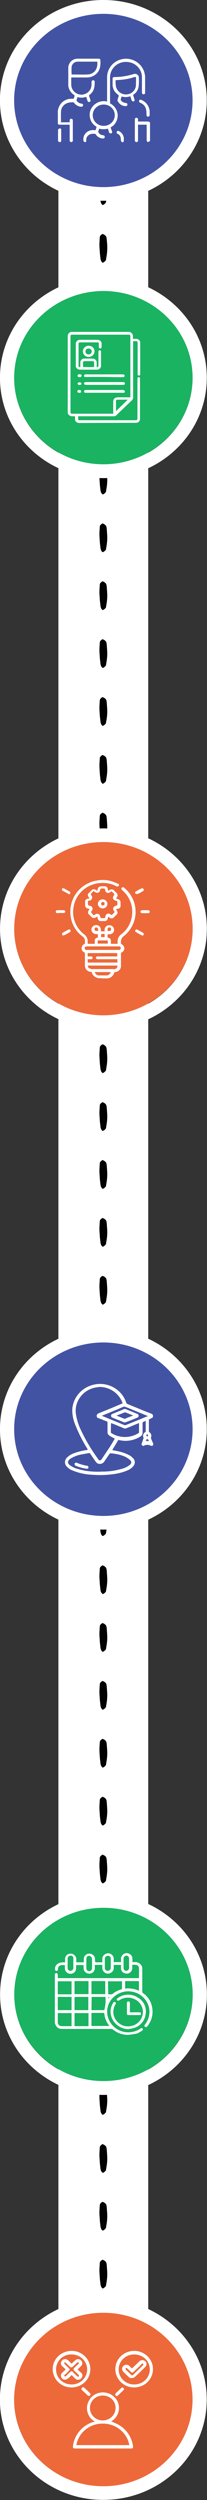
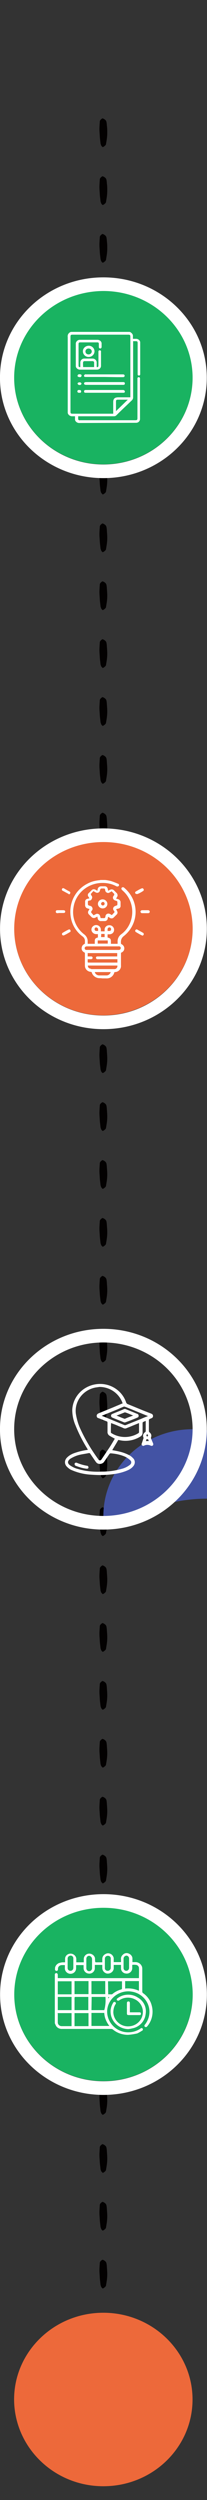
<svg xmlns="http://www.w3.org/2000/svg" id="Layer_1" x="0px" y="0px" viewBox="0 0 105.1 1265.2" style="enable-background:new 0 0 105.1 1265.2;" xml:space="preserve">
  <rect x="0" y="0" width="105.1" height="1265.2" fill="#333333" stroke="none" />
  <style type="text/css">	.st0{fill:#FFFFFF;}	.st1{fill:#030101;}	.st2{fill:#ED693A;}	.st3{fill:#19B361;}	.st4{fill:#4353A4;}</style>
  <g id="Application_Process_Content" transform="translate(-9.5 -1463.973)">
    <g id="Mobile_Road" transform="translate(49.956 1559.854)">
-       <path id="White" class="st0" d="M34.8,1154.1h-45.6V-25.5h45.6V1154.1z" />
      <path id="Lines" class="st1" d="M10.9,1149.2c-0.1-0.3-0.2-0.6-0.3-0.9l-0.2-1.8c-0.2-1.3-0.2-2.4-0.3-3.7c-0.1-1.3-0.1-2.4,0-3.7    c0-0.6,0.1-1.3,0.1-1.8c0-0.3,0.1-0.7,0.3-0.9c0.3-0.4,0.7-0.7,1.1-0.9c0.6,0.2,1.1,0.5,1.5,0.9c0.3,0.3,0.4,0.6,0.5,0.9    c0.1,0.6,0.2,1.3,0.2,1.8c0.1,1.3,0.2,2.4,0.2,3.7c0,1.3-0.1,2.4-0.3,3.7c-0.1,0.6-0.2,1.3-0.3,1.8c0,0.4-0.2,0.7-0.4,0.9    c-0.4,0.4-0.8,0.7-1.3,0.9C11.4,1149.9,11.1,1149.6,10.9,1149.2L10.9,1149.2z M10.9,1120c-0.1-0.3-0.2-0.6-0.3-0.9l-0.2-1.8    c-0.2-1.3-0.2-2.4-0.3-3.7s-0.1-2.4,0-3.7c0-0.6,0.1-1.3,0.1-1.8c0-0.3,0.1-0.7,0.3-0.9c0.3-0.4,0.7-0.7,1.1-0.9    c0.6,0.2,1.1,0.5,1.5,0.9c0.3,0.3,0.4,0.6,0.5,0.9c0.1,0.6,0.2,1.3,0.2,1.8c0.1,1.3,0.2,2.4,0.2,3.7s-0.1,2.4-0.3,3.7    c-0.1,0.6-0.2,1.3-0.3,1.8c0,0.4-0.2,0.7-0.4,0.9c-0.4,0.4-0.8,0.7-1.3,0.9C11.4,1120.7,11.1,1120.3,10.9,1120L10.9,1120z     M10.9,1090.7c-0.1-0.3-0.2-0.6-0.3-0.9l-0.2-1.8c-0.2-1.3-0.2-2.4-0.3-3.7s-0.1-2.4,0-3.7c0-0.6,0.1-1.3,0.1-1.8    c0-0.3,0.1-0.7,0.3-0.9c0.3-0.4,0.7-0.7,1.1-0.9c0.6,0.2,1.1,0.5,1.5,0.9c0.3,0.3,0.4,0.6,0.5,0.9c0.1,0.6,0.2,1.3,0.2,1.8    c0.1,1.3,0.2,2.4,0.2,3.7s-0.1,2.4-0.3,3.7c-0.1,0.6-0.2,1.3-0.3,1.8c0,0.4-0.2,0.7-0.4,0.9c-0.4,0.4-0.8,0.7-1.3,0.9    C11.4,1091.3,11.1,1091.1,10.9,1090.7L10.9,1090.7z M10.9,1061.4c-0.1-0.3-0.2-0.6-0.3-0.9l-0.2-1.8c-0.2-1.3-0.2-2.4-0.3-3.7    c-0.1-1.3-0.1-2.4,0-3.7c0-0.6,0.1-1.3,0.1-1.8c0-0.3,0.1-0.7,0.3-0.9c0.3-0.4,0.7-0.7,1.1-0.9c0.6,0.2,1.1,0.5,1.5,0.9    c0.3,0.3,0.4,0.6,0.5,0.9c0.1,0.6,0.2,1.3,0.2,1.8c0.1,1.3,0.2,2.4,0.2,3.7c0,1.3-0.1,2.4-0.3,3.7c-0.1,0.6-0.2,1.3-0.3,1.8    c0,0.4-0.2,0.7-0.4,0.9c-0.4,0.4-0.8,0.7-1.3,0.9C11.4,1062.1,11.1,1061.7,10.9,1061.4L10.9,1061.4z M10.9,1032.1    c-0.1-0.3-0.2-0.6-0.3-0.9l-0.2-1.8c-0.2-1.3-0.2-2.4-0.3-3.7s-0.1-2.4,0-3.7c0-0.6,0.1-1.3,0.1-1.8c0-0.3,0.1-0.7,0.3-0.9    c0.3-0.4,0.7-0.7,1.1-0.9c0.6,0.2,1.1,0.5,1.5,0.9c0.3,0.3,0.4,0.6,0.5,0.9c0.1,0.6,0.2,1.3,0.2,1.8c0.1,1.3,0.2,2.4,0.2,3.7    s-0.1,2.4-0.3,3.7c-0.1,0.6-0.2,1.3-0.3,1.8c0,0.4-0.2,0.7-0.4,0.9c-0.4,0.4-0.8,0.7-1.3,0.9C11.4,1032.8,11.1,1032.5,10.9,1032.1    L10.9,1032.1z M10.9,1002.9c-0.1-0.3-0.2-0.6-0.3-0.9l-0.2-1.8c-0.2-1.3-0.2-2.4-0.3-3.7s-0.1-2.4,0-3.7c0-0.6,0.1-1.3,0.1-1.8    c0-0.3,0.1-0.7,0.3-0.9c0.3-0.4,0.7-0.7,1.1-0.9c0.6,0.2,1.1,0.5,1.5,0.9c0.3,0.3,0.4,0.6,0.5,0.9c0.1,0.6,0.2,1.3,0.2,1.8    c0.1,1.3,0.2,2.4,0.2,3.7s-0.1,2.4-0.3,3.7c-0.1,0.6-0.2,1.3-0.3,1.8c0,0.4-0.2,0.7-0.4,0.9c-0.4,0.4-0.8,0.7-1.3,0.9    C11.4,1003.4,11.1,1003.2,10.9,1002.9L10.9,1002.9z M10.9,973.5c-0.1-0.3-0.2-0.6-0.3-0.9l-0.2-1.8c-0.2-1.3-0.2-2.4-0.3-3.7    c-0.1-1.3-0.1-2.4,0-3.7c0-0.6,0.1-1.3,0.1-1.8c0-0.3,0.1-0.7,0.3-0.9c0.3-0.4,0.7-0.7,1.1-0.9c0.6,0.2,1.1,0.5,1.5,0.9    c0.3,0.3,0.4,0.6,0.5,0.9c0.1,0.6,0.2,1.3,0.2,1.8c0.1,1.3,0.2,2.4,0.2,3.7c0,1.3-0.1,2.4-0.3,3.7c-0.1,0.6-0.2,1.3-0.3,1.8    c0,0.4-0.2,0.7-0.4,0.9c-0.4,0.4-0.8,0.7-1.3,0.9C11.4,974.2,11.1,973.9,10.9,973.5L10.9,973.5z M10.9,944.2    c-0.1-0.3-0.2-0.6-0.3-0.9l-0.2-1.8c-0.2-1.3-0.2-2.4-0.3-3.7s-0.1-2.4,0-3.7c0-0.6,0.1-1.3,0.1-1.8c0-0.3,0.1-0.7,0.3-0.9    c0.3-0.4,0.7-0.7,1.1-0.9c0.6,0.2,1.1,0.5,1.5,0.9c0.3,0.3,0.4,0.6,0.5,0.9c0.1,0.6,0.2,1.3,0.2,1.8c0.1,1.3,0.2,2.4,0.2,3.7    s-0.1,2.4-0.3,3.7c-0.1,0.6-0.2,1.3-0.3,1.8c0,0.4-0.2,0.7-0.4,0.9c-0.4,0.4-0.8,0.7-1.3,0.9C11.4,944.9,11.1,944.6,10.9,944.2    L10.9,944.2z M10.9,915c-0.1-0.3-0.2-0.6-0.3-0.9l-0.2-1.8c-0.2-1.3-0.2-2.4-0.3-3.7s-0.1-2.4,0-3.7c0-0.6,0.1-1.3,0.1-1.8    c0-0.3,0.1-0.7,0.3-0.9c0.3-0.4,0.7-0.7,1.1-0.9c0.6,0.2,1.1,0.5,1.5,0.9c0.3,0.3,0.4,0.6,0.5,0.9c0.1,0.6,0.2,1.3,0.2,1.8    c0.1,1.3,0.2,2.4,0.2,3.7s-0.1,2.4-0.3,3.7c-0.1,0.6-0.2,1.3-0.3,1.8c0,0.4-0.2,0.7-0.4,0.9c-0.4,0.4-0.8,0.7-1.3,0.9    C11.4,915.7,11.1,915.3,10.9,915L10.9,915z M10.9,885.6c-0.1-0.3-0.2-0.6-0.3-0.9l-0.2-1.8c-0.2-1.3-0.2-2.4-0.3-3.7    c-0.1-1.3-0.1-2.4,0-3.7c0-0.6,0.1-1.3,0.1-1.8c0-0.3,0.1-0.7,0.3-0.9c0.3-0.4,0.7-0.7,1.1-0.9c0.6,0.2,1.1,0.5,1.5,0.9    c0.3,0.3,0.4,0.6,0.5,0.9c0.1,0.6,0.2,1.3,0.2,1.8c0.1,1.3,0.2,2.4,0.2,3.7c0,1.3-0.1,2.4-0.3,3.7c-0.1,0.6-0.2,1.3-0.3,1.8    c0,0.4-0.2,0.7-0.4,0.9c-0.4,0.4-0.8,0.7-1.3,0.9C11.4,886.3,11.1,886,10.9,885.6L10.9,885.6z M10.9,856.4    c-0.1-0.3-0.2-0.6-0.3-0.9l-0.2-1.8c-0.2-1.3-0.2-2.4-0.3-3.7s-0.1-2.4,0-3.7c0-0.6,0.1-1.3,0.1-1.8c0-0.3,0.1-0.7,0.3-0.9    c0.3-0.4,0.7-0.7,1.1-0.9c0.6,0.2,1.1,0.5,1.5,0.9c0.3,0.3,0.4,0.6,0.5,0.9c0.1,0.6,0.2,1.3,0.2,1.8c0.1,1.3,0.2,2.4,0.2,3.7    s-0.1,2.4-0.3,3.7c-0.1,0.6-0.2,1.3-0.3,1.8c0,0.4-0.2,0.7-0.4,0.9c-0.4,0.4-0.8,0.7-1.3,0.9C11.4,857,11.1,856.7,10.9,856.4    L10.9,856.4z M10.9,827.1c-0.1-0.3-0.2-0.6-0.3-0.9l-0.2-1.8c-0.2-1.3-0.2-2.4-0.3-3.7c-0.1-1.3-0.1-2.4,0-3.7    c0-0.6,0.1-1.3,0.1-1.8c0-0.3,0.1-0.7,0.3-0.9c0.3-0.4,0.7-0.7,1.1-0.9c0.6,0.2,1.1,0.5,1.5,0.9c0.3,0.3,0.4,0.6,0.5,0.9    c0.1,0.6,0.2,1.3,0.2,1.8c0.1,1.3,0.2,2.4,0.2,3.7c0,1.3-0.1,2.4-0.3,3.7c-0.1,0.6-0.2,1.3-0.3,1.8c0,0.4-0.2,0.7-0.4,0.9    c-0.4,0.4-0.8,0.7-1.3,0.9C11.4,827.8,11.1,827.5,10.9,827.1L10.9,827.1z M10.9,797.8c-0.1-0.3-0.2-0.6-0.3-0.9l-0.2-1.8    c-0.2-1.3-0.2-2.4-0.3-3.7s-0.1-2.4,0-3.7c0-0.6,0.1-1.3,0.1-1.8c0-0.3,0.1-0.7,0.3-0.9c0.3-0.4,0.7-0.7,1.1-0.9    c0.6,0.2,1.1,0.5,1.5,0.9c0.3,0.3,0.4,0.6,0.5,0.9c0.1,0.6,0.2,1.3,0.2,1.8c0.1,1.3,0.2,2.4,0.2,3.7s-0.1,2.4-0.3,3.7    c-0.1,0.6-0.2,1.3-0.3,1.8c0,0.4-0.2,0.7-0.4,0.9c-0.4,0.4-0.8,0.7-1.3,0.9C11.4,798.4,11.1,798.1,10.9,797.8L10.9,797.8z     M10.9,768.5c-0.1-0.3-0.2-0.6-0.3-0.9l-0.2-1.8c-0.2-1.3-0.2-2.4-0.3-3.7c-0.1-1.3-0.1-2.4,0-3.7c0-0.6,0.1-1.3,0.1-1.8    c0-0.3,0.1-0.7,0.3-0.9c0.3-0.4,0.7-0.7,1.1-0.9c0.6,0.2,1.1,0.5,1.5,0.9c0.3,0.3,0.4,0.6,0.5,0.9c0.1,0.6,0.2,1.3,0.2,1.8    c0.1,1.3,0.2,2.4,0.2,3.7c0,1.3-0.1,2.4-0.3,3.7c-0.1,0.6-0.2,1.3-0.3,1.8c0,0.4-0.2,0.7-0.4,0.9c-0.4,0.4-0.8,0.7-1.3,0.9    C11.4,769.2,11.1,768.9,10.9,768.5L10.9,768.5z M10.9,739.2c-0.1-0.3-0.2-0.6-0.3-0.9l-0.2-1.8c-0.2-1.3-0.2-2.4-0.3-3.7    s-0.1-2.4,0-3.7c0-0.6,0.1-1.3,0.1-1.8c0-0.3,0.1-0.7,0.3-0.9c0.3-0.4,0.7-0.7,1.1-0.9c0.6,0.2,1.1,0.5,1.5,0.9    c0.3,0.3,0.4,0.6,0.5,0.9c0.1,0.6,0.2,1.3,0.2,1.8c0.1,1.3,0.2,2.4,0.2,3.7s-0.1,2.4-0.3,3.7c-0.1,0.6-0.2,1.3-0.3,1.8    c0,0.4-0.2,0.7-0.4,0.9c-0.4,0.4-0.8,0.7-1.3,0.9C11.4,739.9,11.1,739.6,10.9,739.2L10.9,739.2z M10.9,710    c-0.1-0.3-0.2-0.6-0.3-0.9l-0.2-1.8c-0.2-1.3-0.2-2.4-0.3-3.7s-0.1-2.4,0-3.7c0-0.6,0.1-1.3,0.1-1.8c0-0.3,0.1-0.7,0.3-0.9    c0.3-0.4,0.7-0.7,1.1-0.9c0.6,0.2,1.1,0.5,1.5,0.9c0.3,0.3,0.4,0.6,0.5,0.9c0.1,0.6,0.2,1.3,0.2,1.8c0.1,1.3,0.2,2.4,0.2,3.7    s-0.1,2.4-0.3,3.7c-0.1,0.6-0.2,1.3-0.3,1.8c0,0.4-0.2,0.7-0.4,0.9c-0.4,0.4-0.8,0.7-1.3,0.9C11.4,710.6,11.1,710.2,10.9,710    L10.9,710z M10.9,680.6c-0.1-0.3-0.2-0.6-0.3-0.9l-0.2-1.8c-0.2-1.3-0.2-2.4-0.3-3.7s-0.1-2.4,0-3.7c0-0.6,0.1-1.3,0.1-1.8    c0-0.3,0.1-0.7,0.3-0.9c0.3-0.4,0.7-0.7,1.1-0.9c0.6,0.2,1.1,0.5,1.5,0.9c0.3,0.3,0.4,0.6,0.5,0.9c0.1,0.6,0.2,1.3,0.2,1.8    c0.1,1.3,0.2,2.4,0.2,3.7s-0.1,2.4-0.3,3.7c-0.1,0.6-0.2,1.3-0.3,1.8c0,0.4-0.2,0.7-0.4,0.9c-0.4,0.4-0.8,0.7-1.3,0.9    C11.4,681.3,11.1,681,10.9,680.6L10.9,680.6z M10.9,651.4c-0.1-0.3-0.2-0.6-0.3-0.9l-0.2-1.8c-0.2-1.3-0.2-2.4-0.3-3.7    s-0.1-2.4,0-3.7c0-0.6,0.1-1.3,0.1-1.8c0-0.3,0.1-0.7,0.3-0.9c0.3-0.4,0.7-0.7,1.1-0.9c0.6,0.2,1.1,0.5,1.5,0.9    c0.3,0.3,0.4,0.6,0.5,0.9c0.1,0.6,0.2,1.3,0.2,1.8c0.1,1.3,0.2,2.4,0.2,3.7s-0.1,2.4-0.3,3.7c-0.1,0.6-0.2,1.3-0.3,1.8    c0,0.4-0.2,0.7-0.4,0.9c-0.4,0.4-0.8,0.7-1.3,0.9C11.4,652,11.1,651.7,10.9,651.4L10.9,651.4z M10.9,622.1    c-0.1-0.3-0.2-0.6-0.3-0.9l-0.2-1.8c-0.2-1.3-0.2-2.4-0.3-3.7c-0.1-1.3-0.1-2.4,0-3.7c0-0.6,0.1-1.3,0.1-1.8    c0-0.3,0.1-0.7,0.3-0.9c0.3-0.4,0.7-0.7,1.1-0.9c0.6,0.2,1.1,0.5,1.5,0.9c0.3,0.3,0.4,0.6,0.5,0.9c0.1,0.6,0.2,1.3,0.2,1.8    c0.1,1.3,0.2,2.4,0.2,3.7c0,1.3-0.1,2.4-0.3,3.7c-0.1,0.6-0.2,1.3-0.3,1.8c0,0.4-0.2,0.7-0.4,0.9c-0.4,0.4-0.8,0.7-1.3,0.9    C11.4,622.7,11.1,622.4,10.9,622.1L10.9,622.1z M10.9,592.7c-0.1-0.3-0.2-0.6-0.3-0.9l-0.2-1.8c-0.2-1.3-0.2-2.4-0.3-3.7    s-0.1-2.4,0-3.7c0-0.6,0.1-1.3,0.1-1.8c0-0.3,0.1-0.7,0.3-0.9c0.3-0.4,0.7-0.7,1.1-0.9c0.6,0.2,1.1,0.5,1.5,0.9    c0.3,0.3,0.4,0.6,0.5,0.9c0.1,0.6,0.2,1.3,0.2,1.8c0.1,1.3,0.2,2.4,0.2,3.7s-0.1,2.4-0.3,3.7c-0.1,0.6-0.2,1.3-0.3,1.8    c0,0.4-0.2,0.7-0.4,0.9c-0.4,0.4-0.8,0.7-1.3,0.9C11.4,593.4,11.1,593.1,10.9,592.7L10.9,592.7z M10.9,563.5    c-0.1-0.3-0.2-0.6-0.3-0.9l-0.2-1.8c-0.2-1.3-0.2-2.4-0.3-3.7c-0.1-1.3-0.1-2.4,0-3.7c0-0.6,0.1-1.3,0.1-1.8    c0-0.3,0.1-0.7,0.3-0.9c0.3-0.4,0.7-0.7,1.1-0.9c0.6,0.2,1.1,0.5,1.5,0.9c0.3,0.3,0.4,0.6,0.5,0.9c0.1,0.6,0.2,1.3,0.2,1.8    c0.1,1.3,0.2,2.4,0.2,3.7c0,1.3-0.1,2.4-0.3,3.7c-0.1,0.6-0.2,1.3-0.3,1.8c0,0.4-0.2,0.7-0.4,0.9c-0.4,0.4-0.8,0.7-1.3,0.9    C11.4,564.2,11.1,563.8,10.9,563.5L10.9,563.5z M10.9,534.2c-0.1-0.3-0.2-0.6-0.3-0.9l-0.2-1.8c-0.2-1.3-0.2-2.4-0.3-3.7    s-0.1-2.4,0-3.7c0-0.6,0.1-1.3,0.1-1.8c0-0.3,0.1-0.7,0.3-0.9c0.3-0.4,0.7-0.7,1.1-0.9c0.6,0.2,1.1,0.5,1.5,0.9    c0.3,0.3,0.4,0.6,0.5,0.9c0.1,0.6,0.2,1.3,0.2,1.8c0.1,1.3,0.2,2.4,0.2,3.7s-0.1,2.4-0.3,3.7c-0.1,0.6-0.2,1.3-0.3,1.8    c0,0.4-0.2,0.7-0.4,0.9c-0.4,0.4-0.8,0.7-1.3,0.9C11.4,534.8,11.1,534.6,10.9,534.2L10.9,534.2z M10.9,504.9    c-0.1-0.3-0.2-0.6-0.3-0.9l-0.2-1.8c-0.2-1.3-0.2-2.4-0.3-3.7c-0.1-1.3-0.1-2.4,0-3.7c0-0.6,0.1-1.3,0.1-1.8    c0-0.3,0.1-0.7,0.3-0.9c0.3-0.4,0.7-0.7,1.1-0.9c0.6,0.2,1.1,0.5,1.5,0.9c0.3,0.3,0.4,0.6,0.5,0.9c0.1,0.6,0.2,1.3,0.2,1.8    c0.1,1.3,0.2,2.4,0.2,3.7c0,1.3-0.1,2.4-0.3,3.7c-0.1,0.6-0.2,1.3-0.3,1.8c0,0.4-0.2,0.7-0.4,0.9c-0.4,0.4-0.8,0.7-1.3,0.9    C11.4,505.6,11.1,505.2,10.9,504.9L10.9,504.9z M10.9,475.6c-0.1-0.3-0.2-0.6-0.3-0.9l-0.2-1.8c-0.2-1.3-0.2-2.4-0.3-3.7    c-0.1-1.3-0.1-2.4,0-3.7c0-0.6,0.1-1.3,0.1-1.8c0-0.3,0.1-0.7,0.3-0.9c0.3-0.4,0.7-0.7,1.1-0.9c0.6,0.2,1.1,0.5,1.5,0.9    c0.3,0.3,0.4,0.6,0.5,0.9c0.1,0.6,0.2,1.3,0.2,1.8c0.1,1.3,0.2,2.4,0.2,3.7c0,1.3-0.1,2.4-0.3,3.7c-0.1,0.6-0.2,1.3-0.3,1.8    c0,0.4-0.2,0.7-0.4,0.9c-0.4,0.4-0.8,0.7-1.3,0.9C11.4,476.3,11.1,476,10.9,475.6L10.9,475.6z M10.9,446.3    c-0.1-0.3-0.2-0.6-0.3-0.9l-0.2-1.8c-0.2-1.3-0.2-2.4-0.3-3.7c-0.1-1.3-0.1-2.4,0-3.7c0-0.6,0.1-1.3,0.1-1.8    c0-0.3,0.1-0.7,0.3-0.9c0.3-0.4,0.7-0.7,1.1-0.9c0.6,0.2,1.1,0.5,1.5,0.9c0.3,0.3,0.4,0.6,0.5,0.9c0.1,0.6,0.2,1.3,0.2,1.8    c0.1,1.3,0.2,2.4,0.2,3.7c0,1.3-0.1,2.4-0.3,3.7c-0.1,0.6-0.2,1.3-0.3,1.8c0,0.4-0.2,0.7-0.4,0.9c-0.4,0.4-0.8,0.7-1.3,0.9    C11.4,447,11.1,446.7,10.9,446.3L10.9,446.3z M10.9,417c-0.1-0.3-0.2-0.6-0.3-0.9l-0.2-1.8c-0.2-1.3-0.2-2.4-0.3-3.7    c-0.1-1.3-0.1-2.4,0-3.7c0-0.6,0.1-1.3,0.1-1.8c0-0.3,0.1-0.7,0.3-0.9c0.3-0.4,0.7-0.7,1.1-0.9c0.6,0.2,1.1,0.5,1.5,0.9    c0.3,0.3,0.4,0.6,0.5,0.9c0.1,0.6,0.2,1.3,0.2,1.8c0.1,1.3,0.2,2.4,0.2,3.7c0,1.3-0.1,2.4-0.3,3.7c-0.1,0.6-0.2,1.3-0.3,1.8    c0,0.4-0.2,0.7-0.4,0.9c-0.4,0.4-0.8,0.7-1.3,0.9C11.4,417.7,11.1,417.4,10.9,417z M10.9,387.7c-0.1-0.3-0.2-0.6-0.3-0.9l-0.2-1.8    c-0.2-1.3-0.2-2.4-0.3-3.7c-0.1-1.3-0.1-2.4,0-3.7c0-0.6,0.1-1.3,0.1-1.8c0-0.3,0.1-0.7,0.3-0.9c0.3-0.4,0.7-0.7,1.1-0.9    c0.6,0.2,1.1,0.5,1.5,0.9c0.3,0.3,0.4,0.6,0.5,0.9c0.1,0.6,0.2,1.3,0.2,1.8c0.1,1.3,0.2,2.4,0.2,3.7c0,1.3-0.1,2.4-0.3,3.7    c-0.1,0.6-0.2,1.3-0.3,1.8c0,0.4-0.2,0.7-0.4,0.9c-0.4,0.4-0.8,0.7-1.3,0.9C11.4,388.4,11.1,388.1,10.9,387.7L10.9,387.7z     M10.9,358.5c-0.1-0.3-0.2-0.6-0.3-0.9l-0.2-1.8c-0.2-1.3-0.2-2.4-0.3-3.7c-0.1-1.3-0.1-2.4,0-3.7c0-0.6,0.1-1.3,0.1-1.8    c0-0.3,0.1-0.7,0.3-0.9c0.3-0.4,0.7-0.7,1.1-0.9c0.6,0.2,1.1,0.5,1.5,0.9c0.3,0.3,0.4,0.6,0.5,0.9c0.1,0.6,0.2,1.3,0.2,1.8    c0.1,1.3,0.2,2.4,0.2,3.7c0,1.3-0.1,2.4-0.3,3.7c-0.1,0.6-0.2,1.3-0.3,1.8c0,0.4-0.2,0.7-0.4,0.9c-0.4,0.4-0.8,0.7-1.3,0.9    C11.4,359.2,11.1,358.8,10.9,358.5L10.9,358.5z M10.9,329.1c-0.1-0.3-0.2-0.6-0.3-0.9l-0.2-1.8c-0.2-1.3-0.2-2.4-0.3-3.7    s-0.1-2.4,0-3.7c0-0.6,0.1-1.3,0.1-1.8c0-0.3,0.1-0.7,0.3-0.9c0.3-0.4,0.7-0.7,1.1-0.9c0.6,0.2,1.1,0.5,1.5,0.9    c0.3,0.3,0.4,0.6,0.5,0.9c0.1,0.6,0.2,1.3,0.2,1.8c0.1,1.3,0.2,2.4,0.2,3.7s-0.1,2.4-0.3,3.7c-0.1,0.6-0.2,1.3-0.3,1.8    c0,0.4-0.2,0.7-0.4,0.9c-0.4,0.4-0.8,0.7-1.3,0.9C11.4,329.8,11.1,329.5,10.9,329.1L10.9,329.1z M10.9,299.9    c-0.1-0.3-0.2-0.6-0.3-0.9l-0.2-1.8c-0.2-1.3-0.2-2.4-0.3-3.7c-0.1-1.3-0.1-2.4,0-3.7c0-0.6,0.1-1.3,0.1-1.8    c0-0.3,0.1-0.7,0.3-0.9c0.3-0.4,0.7-0.7,1.1-0.9c0.6,0.2,1.1,0.5,1.5,0.9c0.3,0.3,0.4,0.6,0.5,0.9c0.1,0.6,0.2,1.3,0.2,1.8    c0.1,1.3,0.2,2.4,0.2,3.7c0,1.3-0.1,2.4-0.3,3.7c-0.1,0.6-0.2,1.3-0.3,1.8c0,0.4-0.2,0.7-0.4,0.9c-0.4,0.4-0.8,0.7-1.3,0.9    C11.4,300.6,11.1,300.2,10.9,299.9L10.9,299.9z M10.9,270.6c-0.1-0.3-0.2-0.6-0.3-0.9l-0.2-1.8c-0.2-1.3-0.2-2.4-0.3-3.7    c-0.1-1.3-0.1-2.4,0-3.7c0-0.6,0.1-1.3,0.1-1.8c0-0.3,0.1-0.7,0.3-0.9c0.3-0.4,0.7-0.7,1.1-0.9c0.6,0.2,1.1,0.5,1.5,0.9    c0.3,0.3,0.4,0.6,0.5,0.9c0.1,0.6,0.2,1.3,0.2,1.8c0.1,1.3,0.2,2.4,0.2,3.7c0,1.3-0.1,2.4-0.3,3.7c-0.1,0.6-0.2,1.3-0.3,1.8    c0,0.4-0.2,0.7-0.4,0.9c-0.4,0.4-0.8,0.7-1.3,0.9C11.4,271.3,11.1,271,10.9,270.6L10.9,270.6z M10.9,241.3    c-0.1-0.3-0.2-0.6-0.3-0.9l-0.2-1.8c-0.2-1.3-0.2-2.4-0.3-3.7s-0.1-2.4,0-3.7c0-0.6,0.1-1.3,0.1-1.8c0-0.3,0.1-0.7,0.3-0.9    c0.3-0.4,0.7-0.7,1.1-0.9c0.6,0.2,1.1,0.5,1.5,0.9c0.3,0.3,0.4,0.6,0.5,0.9c0.1,0.6,0.2,1.3,0.2,1.8c0.1,1.3,0.2,2.4,0.2,3.7    s-0.1,2.4-0.3,3.7c-0.1,0.6-0.2,1.3-0.3,1.8c0,0.4-0.2,0.7-0.4,0.9c-0.4,0.4-0.8,0.7-1.3,0.9C11.4,241.9,11.1,241.6,10.9,241.3z     M10.9,212c-0.1-0.3-0.2-0.6-0.3-0.9l-0.2-1.8c-0.2-1.3-0.2-2.4-0.3-3.7c-0.1-1.3-0.1-2.4,0-3.7c0-0.6,0.1-1.3,0.1-1.8    c0-0.3,0.1-0.7,0.3-0.9c0.3-0.4,0.7-0.7,1.1-0.9c0.6,0.2,1.1,0.5,1.5,0.9c0.3,0.3,0.4,0.6,0.5,0.9c0.1,0.6,0.2,1.3,0.2,1.8    c0.1,1.3,0.2,2.4,0.2,3.7c0,1.3-0.1,2.4-0.3,3.7c-0.1,0.6-0.2,1.3-0.3,1.8c0,0.4-0.2,0.7-0.4,0.9c-0.4,0.4-0.8,0.7-1.3,0.9    C11.4,212.7,11.1,212.4,10.9,212z M10.9,182.7c-0.1-0.3-0.2-0.6-0.3-0.9l-0.2-1.8c-0.2-1.3-0.2-2.4-0.3-3.7s-0.1-2.4,0-3.7    c0-0.6,0.1-1.3,0.1-1.8c0-0.3,0.1-0.7,0.3-0.9c0.3-0.4,0.7-0.7,1.1-0.9c0.6,0.2,1.1,0.5,1.5,0.9c0.3,0.3,0.4,0.6,0.5,0.9    c0.1,0.6,0.2,1.3,0.2,1.8c0.1,1.3,0.2,2.4,0.2,3.7s-0.1,2.4-0.3,3.7c-0.1,0.6-0.2,1.3-0.3,1.8c0,0.4-0.2,0.7-0.4,0.9    c-0.4,0.4-0.8,0.7-1.3,0.9C11.4,183.4,11.1,183.1,10.9,182.7z M10.9,153.5c-0.1-0.3-0.2-0.6-0.3-0.9l-0.2-1.8    c-0.2-1.3-0.2-2.4-0.3-3.7s-0.1-2.4,0-3.7c0-0.6,0.1-1.3,0.1-1.8c0-0.3,0.1-0.7,0.3-0.9c0.3-0.4,0.7-0.7,1.1-0.9    c0.6,0.2,1.1,0.5,1.5,0.9c0.3,0.3,0.4,0.6,0.5,0.9c0.1,0.6,0.2,1.3,0.2,1.8c0.1,1.3,0.2,2.4,0.2,3.7s-0.1,2.4-0.3,3.7    c-0.1,0.6-0.2,1.3-0.3,1.8c0,0.4-0.2,0.7-0.4,0.9c-0.4,0.4-0.8,0.7-1.3,0.9C11.4,154.1,11.1,153.7,10.9,153.5L10.9,153.5z     M10.9,124.1c-0.1-0.3-0.2-0.6-0.3-0.9l-0.2-1.8c-0.2-1.3-0.2-2.4-0.3-3.7s-0.1-2.4,0-3.7c0-0.6,0.1-1.3,0.1-1.8    c0-0.3,0.1-0.7,0.3-0.9c0.3-0.4,0.7-0.7,1.1-0.9c0.6,0.2,1.1,0.5,1.5,0.9c0.3,0.3,0.4,0.6,0.5,0.9c0.1,0.6,0.2,1.3,0.2,1.8    c0.1,1.3,0.2,2.4,0.2,3.7s-0.1,2.4-0.3,3.7c-0.1,0.6-0.2,1.3-0.3,1.8c0,0.4-0.2,0.7-0.4,0.9c-0.4,0.4-0.8,0.7-1.3,0.9    C11.4,124.8,11.1,124.5,10.9,124.1L10.9,124.1z M10.9,94.9c-0.1-0.3-0.2-0.6-0.3-0.9l-0.2-1.8c-0.2-1.3-0.2-2.4-0.3-3.7    s-0.1-2.4,0-3.7c0-0.6,0.1-1.3,0.1-1.8c0-0.3,0.1-0.7,0.3-0.9c0.3-0.4,0.7-0.7,1.1-0.9c0.6,0.2,1.1,0.5,1.5,0.9    c0.3,0.3,0.4,0.6,0.5,0.9c0.1,0.6,0.2,1.3,0.2,1.8C14,86,14,87.2,14,88.4c0,1.3-0.1,2.4-0.3,3.7c-0.1,0.6-0.2,1.3-0.3,1.8    c0,0.4-0.2,0.7-0.4,0.9c-0.4,0.4-0.8,0.7-1.3,0.9C11.4,95.5,11.1,95.2,10.9,94.9L10.9,94.9z M10.9,65.6c-0.1-0.3-0.2-0.6-0.3-0.9    l-0.2-1.8c-0.2-1.3-0.2-2.4-0.3-3.7s-0.1-2.4,0-3.7c0-0.6,0.1-1.3,0.1-1.8c0-0.3,0.1-0.7,0.3-0.9c0.3-0.4,0.7-0.7,1.1-0.9    c0.6,0.2,1.1,0.5,1.5,0.9c0.3,0.3,0.4,0.6,0.5,0.9c0.1,0.6,0.2,1.3,0.2,1.8c0.2,1.3,0.2,2.4,0.2,3.7c0,1.3-0.1,2.4-0.3,3.7    c-0.1,0.6-0.2,1.3-0.3,1.8c0,0.4-0.2,0.7-0.4,0.9c-0.4,0.4-0.8,0.7-1.3,0.9C11.4,66.2,11.1,65.9,10.9,65.6L10.9,65.6z M10.9,36.2    c-0.1-0.3-0.2-0.6-0.3-0.9l-0.2-1.8c-0.2-1.3-0.2-2.4-0.3-3.7c-0.1-1.3-0.1-2.4,0-3.7c0-0.6,0.1-1.3,0.1-1.8    c0-0.3,0.1-0.7,0.3-0.9c0.3-0.4,0.7-0.7,1.1-0.9c0.6,0.2,1.1,0.5,1.5,0.9c0.3,0.3,0.4,0.6,0.5,0.9c0.1,0.6,0.2,1.3,0.2,1.8    c0.2,1.3,0.2,2.5,0.2,3.7c0,1.3-0.1,2.4-0.3,3.7c-0.1,0.6-0.2,1.3-0.3,1.8c0,0.4-0.2,0.7-0.4,0.9c-0.4,0.4-0.8,0.7-1.3,0.9    C11.4,36.9,11.1,36.6,10.9,36.2L10.9,36.2z M10.9,7c-0.1-0.3-0.2-0.6-0.3-0.9l-0.2-1.8c-0.2-1.3-0.2-2.4-0.3-3.7s-0.1-2.4,0-3.7    c0-0.6,0.1-1.3,0.1-1.8c0-0.3,0.1-0.7,0.3-0.9c0.3-0.4,0.7-0.7,1.1-0.9c0.6,0.2,1.1,0.5,1.5,0.9c0.3,0.3,0.4,0.6,0.5,0.9    c0.1,0.6,0.2,1.3,0.2,1.8C14-1.9,14-0.6,14,0.6S13.9,3,13.7,4.3c-0.1,0.6-0.2,1.3-0.3,1.8c0,0.4-0.2,0.7-0.4,0.9    c-0.4,0.4-0.8,0.7-1.3,0.9C11.4,7.7,11.1,7.4,10.9,7L10.9,7z M10.9-22.3c-0.1-0.3-0.2-0.6-0.3-0.9L10.4-25    c-0.2-1.3-0.2-2.4-0.3-3.7c-0.1-1.3-0.1-2.4,0-3.7c0-0.6,0.1-1.3,0.1-1.8c0-0.3,0.1-0.7,0.3-0.9c0.3-0.4,0.7-0.7,1.1-0.9    c0.6,0.2,1.1,0.5,1.5,0.9c0.3,0.3,0.4,0.6,0.5,0.9c0.1,0.6,0.2,1.3,0.2,1.8c0.2,1.3,0.2,2.5,0.2,3.7c0,1.3-0.1,2.4-0.3,3.7    c-0.1,0.6-0.2,1.3-0.3,1.8c0,0.4-0.2,0.7-0.4,0.9c-0.4,0.4-0.8,0.7-1.3,0.9C11.4-21.7,11.1-21.9,10.9-22.3L10.9-22.3z" />
    </g>
    <g id="Mobile_Road_Items" transform="translate(0 45.973)">
      <g id="_07._Admissions_Decisions" transform="translate(0 -71.998)">
        <g id="_07_-_Admis_Decisions_Icon" transform="translate(9.658 2879.227)">
          <path id="Path_190" class="st2" d="M52.3-131c-25,0-45.2-19.7-45.3-43.9c0-24.2,20.3-43.9,45.3-43.9s45.3,19.7,45.3,43.9      S77.4-131,52.3-131z" />
-           <path id="Path_189" class="st0" d="M-0.2-174.9c0-28.1,23.5-50.8,52.5-50.8l0,0c29,0,52.5,22.7,52.5,50.8l0,0      c0,28.1-23.5,50.8-52.5,50.8l0,0C23.3-124-0.2-146.8-0.2-174.9L-0.2-174.9z M7-174.9C7-150.7,27.3-131,52.3-131      s45.3-19.7,45.3-43.9s-20.3-43.9-45.3-43.9S7.1-199.1,7-174.9L7-174.9z M66.2-150.1H38c-1,0-1.2-0.3-1.1-1.3      c0.7-5.4,4.4-10,9.6-11.9c0.2-0.1,0.4-0.2,0.7-0.2s0.4-0.1,0.8-0.2c-3.9-2.2-5.2-7.2-2.8-10.9c0.2-0.4,0.5-0.8,0.8-1.2      c3-3.3,8.1-3.6,11.5-0.7c0.1,0.1,0.1,0.1,0.2,0.2c1.9,1.6,2.8,4.2,2.5,6.6s-1.7,4.6-3.9,5.9c1,0.4,2,0.8,3,1.3      c4.5,2.2,7.5,6.6,8.1,11.4c0.1,0.4-0.2,0.9-0.6,1c-0.1,0-0.2,0-0.3,0h-0.1H66.2z M51.9-162.7c-6.6,0-12.2,4.6-13.3,10.9h26.9      c-1.1-6.3-6.8-10.9-13.4-10.9H51.9z M52-176.9c-3.6,0-6.5,2.8-6.5,6.3s2.9,6.3,6.5,6.3s6.5-2.8,6.5-6.3      C58.6-174.1,55.7-176.9,52-176.9L52-176.9z M58.6-176.9c-0.3-0.3-0.3-0.7-0.1-1l0,0c1-1,2-1.9,3-2.9c0.2-0.1,0.4-0.2,0.6-0.2      c0.2,0.2,0.5,0.3,0.6,0.5c0.1,0.3,0.1,0.6-0.1,0.8c-1,1-2,1.9-3,2.9c-0.1,0.1-0.3,0.2-0.5,0.2C59-176.6,58.7-176.7,58.6-176.9      L58.6-176.9z M44.3-177c-0.9-0.9-1.8-1.7-2.8-2.6c-0.3-0.2-0.4-0.6-0.2-1c0.1-0.2,0.4-0.4,0.7-0.6c0.2,0.1,0.5,0.2,0.7,0.4      c0.9,0.9,1.9,1.7,2.8,2.7c0.4,0.3,0.4,0.8,0.1,1.1l-0.1,0.1c-0.1,0.1-0.3,0.2-0.5,0.2C44.7-176.7,44.5-176.8,44.3-177L44.3-177z       M67.9-181c-5.3,0-9.5-4.2-9.5-9.3c0-5.1,4.3-9.2,9.6-9.2l0,0c5.3,0,9.5,4.2,9.5,9.2C77.5-185,73.2-181,67.9-181L67.9-181z       M60.1-190.1c0,4.3,3.5,7.6,7.9,7.6s7.9-3.4,7.9-7.6l0,0c0-4.3-3.5-7.6-7.9-7.6S60.1-194.4,60.1-190.1L60.1-190.1z M36.1-181      c-5.3,0-9.5-4.2-9.5-9.3c0-5.1,4.3-9.2,9.6-9.2l0,0c5.3,0,9.5,4.2,9.5,9.2C45.7-185,41.4-181,36.1-181L36.1-181z M28.3-190.1      c0,4.3,3.5,7.6,7.9,7.6s7.9-3.4,7.9-7.6s-3.5-7.6-7.9-7.6l0,0C31.8-197.8,28.3-194.4,28.3-190.1L28.3-190.1z M32.2-185      c-0.8-0.3-1.3-0.9-1.4-1.7c-0.1-0.7,0.1-1.3,0.6-1.7c0.6-0.6,1.1-1.1,1.8-1.7c-0.6-0.6-1.3-1.2-1.8-1.7      c-0.6-0.6-0.8-1.5-0.5-2.1c0.3-0.8,1-1.3,1.8-1.4c0.7-0.1,1.3,0.2,1.8,0.6c0.6,0.6,1.1,1.1,1.7,1.7c0.6-0.6,1.2-1.2,1.8-1.7      s1.4-0.8,2.2-0.5c0.8,0.3,1.3,1,1.4,1.7c0.1,0.7-0.2,1.3-0.6,1.7c-0.6,0.6-1.1,1.1-1.8,1.7c0.7,0.6,1.3,1.2,1.9,1.7      c0.6,0.6,0.8,1.5,0.4,2.1c-0.3,0.8-1,1.3-1.8,1.4c-0.7,0.1-1.3-0.2-1.8-0.7c-0.6-0.6-1.1-1.1-1.7-1.7c-0.6,0.7-1.2,1.3-1.8,1.7      c-0.4,0.4-0.9,0.6-1.4,0.6C32.7-184.9,32.4-184.9,32.2-185L32.2-185z M32.6-193.6c-0.3,0.3-0.1,0.6,0.1,0.8      c0.7,0.7,1.4,1.4,2.1,2c0.2,0.2,0.3,0.5,0.5,0.7c-0.1,0.3-0.3,0.5-0.5,0.7c-0.7,0.7-1.3,1.4-2,1.9c-0.2,0.2-0.5,0.5-0.2,0.8      c0.3,0.3,0.6,0.1,0.9-0.2c0.7-0.7,1.3-1.4,2-1.9c0.3-0.4,0.8-0.5,1.2-0.2c0.1,0.1,0.2,0.2,0.2,0.3c0.7,0.7,1.4,1.4,2.1,2      c0.3,0.3,0.5,0.4,0.8,0.1c0.3-0.3,0.1-0.6-0.1-0.8c-0.7-0.7-1.4-1.4-2.1-2c-0.4-0.3-0.5-0.8-0.3-1.2c0.1-0.1,0.1-0.2,0.2-0.2      c0.6-0.7,1.3-1.3,2-1.9c0.3-0.3,0.6-0.6,0.2-0.9c-0.4-0.4-0.6,0-0.9,0.2c-0.7,0.7-1.3,1.3-2,1.9c-0.5,0.5-0.9,0.5-1.5,0      c-0.7-0.7-1.4-1.4-2-1.9c-0.1-0.2-0.3-0.3-0.5-0.3C32.8-193.8,32.6-193.7,32.6-193.6L32.6-193.6z M65.3-186.2      c-1-0.9-1.9-1.8-2.8-2.7c-0.8-0.8-0.9-2-0.1-2.9c0,0,0,0,0.1-0.1c0.8-0.8,2.2-0.8,3,0l0,0c0.4,0.4,0.9,0.9,1.3,1.3      c1.3-1.2,2.5-2.3,3.7-3.5c0.5-0.6,1.3-0.8,2-0.7c1.1,0.2,1.9,1.3,1.7,2.3c-0.1,0.4-0.3,0.8-0.5,1c-1.7,1.7-3.5,3.5-5.3,5.1      c-0.4,0.4-0.9,0.6-1.4,0.6C66.3-185.6,65.7-185.8,65.3-186.2L65.3-186.2z M63.6-190.5c0,0.2,0,0.4,0.2,0.6      c0.9,0.9,1.7,1.6,2.6,2.5c0.5,0.4,0.6,0.4,1.1,0c1.3-1.3,2.6-2.5,3.9-3.8c0.3-0.3,0.7-0.7,1-1c0.2-0.2,0.3-0.5,0.1-0.8      c-0.3-0.2-0.5-0.1-0.7,0.1c-0.1,0.1-0.2,0.2-0.3,0.3c-1.2,1.3-2.5,2.4-3.8,3.7c-0.3,0.4-0.8,0.5-1.2,0.2      c-0.1-0.1-0.2-0.1-0.2-0.2c-0.6-0.5-1.1-1.1-1.7-1.6c-0.2-0.1-0.3-0.3-0.5-0.4C63.8-190.8,63.6-190.7,63.6-190.5L63.6-190.5z" />
        </g>
      </g>
      <g id="_06._Application_Deadline" transform="translate(0 13)">
        <g id="_06_-_Application_Deadline_Icon" transform="translate(10.139 2648.688)">
          <path id="Path_188" class="st3" d="M51.9-190.5c-25,0-45.3-19.7-45.3-43.9s20.3-43.9,45.3-43.9s45.3,19.7,45.3,43.9      C97.1-210.1,76.9-190.5,51.9-190.5z" />
          <path id="Path_187" class="st0" d="M-0.6-234.3c0-28.1,23.5-50.8,52.5-50.8l0,0c29,0,52.5,22.7,52.5,50.8l0,0      c0,28.1-23.5,50.8-52.5,50.8S-0.6-206.3-0.6-234.3z M6.6-234.3c0,24.2,20.3,43.9,45.3,43.9s45.3-19.7,45.3-43.9      s-20.3-43.9-45.3-43.9C26.8-278.2,6.6-258.5,6.6-234.3z M56.8-216.5c-0.3-0.3-0.7-0.4-1.1-0.4c-8.2,0-16.5,0-24.7,0      c-1.2,0.1-2.4-0.4-3.1-1.4c-0.3-0.5-0.5-1-0.7-1.5v-24.9c0.3-0.3,0.5-0.6,1-0.4c0.4,0.2,0.5,0.5,0.5,1s0,1,0,1.5h41.2      c0-1.8,0.1-3.6,0-5.3c-0.1-0.7-0.7-1.3-1.4-1.4c-0.7-0.1-1.4-0.1-2,0c0,0.6,0,1.3,0,1.8c-0.1,1.5-1.4,2.7-3,2.6      c-0.2,0-0.5-0.1-0.7-0.1c-1.3-0.4-2.1-1.5-2-2.8c0-0.5,0-1,0-1.5h-3.7c0,0.6,0,1.1,0,1.5c0.1,1.5-1.2,2.8-2.8,2.9      c-0.2,0-0.4,0-0.6,0c-1.4-0.3-2.4-1.5-2.4-2.8c0-0.6,0-1.1,0-1.6h-3.8c0,0.7,0,1.4,0,2c-0.2,1.5-1.6,2.6-3.1,2.4l0,0      c-1.5-0.1-2.6-1.4-2.6-2.7c0-0.6,0-1.1,0-1.6H38c0,0.7,0,1.3,0,1.8c-0.1,1.5-1.4,2.7-3,2.6c-0.1,0-0.2,0-0.2,0      c-1.5-0.2-2.6-1.5-2.5-2.9c0-0.5,0-1.1,0-1.5c-0.5,0-1,0-1.5,0c-1.1,0-2,0.8-2,1.8c0,0.1,0,0.1,0,0.2c0,0.4-0.1,0.8-0.5,0.9      c-0.4,0.2-0.7-0.1-1-0.4v-1.1c0.2-1.1,0.9-1.9,1.9-2.4c0.6-0.2,1.2-0.3,1.8-0.4c0.5,0,0.9,0,1.4,0c0-0.7,0-1.4,0-1.9      c0.1-1.5,1.4-2.5,2.8-2.5c1.5,0,2.8,1.2,2.9,2.6c0,0.6,0,1.3,0,1.8h3.8c0-0.5,0-1.1,0-1.5c-0.1-1.5,1.1-2.8,2.6-2.9      s2.9,1,3.1,2.4c0,0.6,0,1.2,0.1,1.7c0,0.1,0.2,0.3,0.2,0.3c1,0,2,0,2.9,0h0.5c0-0.6,0-1.2,0-1.7c0-1.2,0.7-2.1,1.8-2.6      c1-0.5,2.2-0.3,3.1,0.5c0.6,0.6,1,1.4,0.9,2.2c0,0.5,0,1,0,1.5h3.7c0-0.5,0-1,0-1.5c-0.1-0.9,0.3-1.7,1-2.3c0.8-0.8,2-1,3-0.5      c1,0.4,1.8,1.4,1.8,2.4c0,0.6,0,1.3,0,1.9c0.5,0,0.9,0,1.4,0c1.6-0.1,3.1,1,3.5,2.5c0.1,0.4,0.1,0.8,0.1,1.2c0,3.8,0,7.5,0,11.2      c0,0.3,0.1,0.6,0.4,0.8c2.2,1.5,3.8,3.8,4.4,6.3c1,3.6,0.2,7.6-2.3,10.5c-0.2,0.3-0.6,0.5-1,0.3c0,0,0,0-0.1,0      c-0.3-0.2-0.4-0.7-0.2-1l0.1-0.1c0.9-1.1,1.5-2.3,1.9-3.6c1.7-5.5-1.6-11.3-7.3-12.9c-0.7-0.2-1.4-0.3-2.2-0.4      c-5.8-0.4-10.9,3.7-11.5,9.3c-0.5,5.4,3.4,10.4,9,11.3c2.7,0.4,5.5-0.2,7.8-1.7c0.1-0.1,0.2-0.1,0.2-0.2c0.3-0.2,0.8-0.2,1,0.2      l0,0c0.2,0.3,0.1,0.7-0.2,1c0,0,0,0-0.1,0c-0.8,0.5-1.6,1-2.5,1.4c-1.4,0.3-3,0.6-4.7,0.7C61.6-213.9,58.9-214.8,56.8-216.5      L56.8-216.5z M28.7-224.5c0,1.4,0,2.7,0,4.1c-0.1,1.1,0.7,2,1.8,2.1c0.1,0,0.3,0,0.4,0c1.5,0,3,0,4.4,0c0.1,0,0.3,0,0.4,0v-6.6      h-7.1L28.7-224.5z M37.2-218.3h7.1v-6.6h-7.1V-218.3z M45.8-218.4h9.1c-1.5-1.9-2.5-4.2-2.6-6.6h-6.5      C45.8-225,45.8-218.4,45.8-218.4z M37.2-232.6c0,1.9,0,3.8,0,5.7c0,0.2,0,0.3,0,0.5h7v-6.7c-0.2,0-0.3,0-0.4,0c-2,0-4.1,0-6.1,0      l0,0C37.3-233.1,37.2-232.9,37.2-232.6L37.2-232.6z M28.7-226.4h7v-6.7h-7V-226.4z M45.8-226.4h6.5c0.6-2.1,0.8-4.5,0.6-6.7h-7      L45.8-226.4L45.8-226.4z M54.3-232.3C54.4-232.3,54.4-232.3,54.3-232.3c0.3-0.2,0.4-0.5,0.6-0.7h-0.6V-232.3z M54.3-234.4      c0.7,0,1.3,0,1.9,0c0.1,0,0.2-0.1,0.3-0.2c1.3-1.1,2.9-1.9,4.5-2.3c0.1-0.1,0.2-0.2,0.3-0.3c0-1.3,0-2.5,0-3.8h-7.1L54.3-234.4z       M28.7-234.4h7v-6.6h-7V-234.4z M37.2-234.5h7.1v-6.6h-7.1V-234.5z M45.8-234.5h7v-6.6h-7V-234.5z M69.9-236.2v-4.9h-7v3.8      c0.5-0.1,1-0.1,1.6-0.1C66.3-237.4,68.2-237,69.9-236.2L69.9-236.2z M44.6-253.9c-0.8,0-1.4,0.7-1.4,1.5c0,0,0,0,0,0.1      c0,0.8,0,1.5,0,2.3s0,1.5,0,2.4c0,0.8,0.6,1.5,1.4,1.5l0,0c0.8,0,1.4-0.6,1.5-1.4v-0.1c0-1.5,0-3.2,0-4.7      C46-253.2,45.4-253.8,44.6-253.9L44.6-253.9L44.6-253.9z M62.1-252.5c0,1.6,0,3.2,0,4.8c0,0.8,0.6,1.4,1.4,1.4l0,0      c0.8,0,1.4-0.7,1.4-1.5l0,0c0-0.8,0-1.5,0-2.3c0-0.8,0-1.5,0-2.4c0-0.8-0.6-1.5-1.4-1.5l0,0l0,0      C62.8-253.9,62.1-253.3,62.1-252.5L62.1-252.5L62.1-252.5z M33.7-252.5c0,1.6,0,3.2,0,4.8c0,0.8,0.6,1.4,1.4,1.4c0,0,0,0,0.1,0      c0.8,0,1.4-0.7,1.4-1.5c0,0,0,0,0-0.1c0-0.8,0-1.5,0-2.3s0-1.5,0-2.3c0.1-0.8-0.6-1.5-1.3-1.5c0,0,0,0-0.1,0l0,0      C34.3-253.9,33.7-253.3,33.7-252.5C33.6-252.5,33.6-252.5,33.7-252.5L33.7-252.5z M52.6-252.4c0,0.8,0,1.5,0,2.3      c0,0.8,0,1.5,0,2.3c-0.1,0.8,0.5,1.5,1.4,1.5c0,0,0,0,0.1,0c0.8,0,1.5-0.7,1.5-1.5v-0.1c0-1.5,0-3,0-4.5      c0.1-0.8-0.5-1.5-1.4-1.5c0,0,0,0-0.1,0l0,0C53.2-253.9,52.6-253.2,52.6-252.4C52.6-252.4,52.6-252.4,52.6-252.4L52.6-252.4z       M55.6-226.9c0.2-1.2,0.6-2.2,1.2-3.2c0.2-0.4,0.6-0.6,1-0.4l0,0c0.4,0.2,0.5,0.6,0.3,1c0,0,0,0.1-0.1,0.1      c-0.8,1.3-1.1,2.7-1.1,4.2c0.2,4,3.7,7.2,7.8,7c3.2-0.1,6-2.2,6.9-5.2s-0.2-6.2-2.9-8c-2.6-1.7-6-1.8-8.6-0.1      c-0.2,0.1-0.3,0.3-0.5,0.3c-0.3,0-0.6,0-0.8-0.2s-0.3-0.6,0-0.8l0,0c0.2-0.2,0.5-0.4,0.8-0.6c2.9-1.9,6.8-1.9,9.7,0      c3,1.7,4.6,5,4,8.4c-0.4,3.4-2.8,6.2-6.2,7.1c-0.9,0.2-1.7,0.4-2.6,0.5c-5-0.1-9-4.1-9-8.9C55.5-226.2,55.5-226.6,55.6-226.9      L55.6-226.9z M68.3-223.9c-1.2,0-2.4,0-3.6,0c-0.7,0-0.9-0.2-0.9-0.9c0-1.7,0-3.4,0-5.1c0-0.4,0.1-0.8,0.6-0.9s0.9,0.2,0.9,0.8      c0,1.4,0,2.6,0,4v0.7h4.5c0.2,0,0.4,0,0.5,0c0.4,0,0.7,0.4,0.6,0.8l0,0c0,0.4-0.3,0.7-0.7,0.6c-0.3,0-0.7,0-1,0L68.3-223.9z" />
        </g>
      </g>
      <g id="_05._Campus_Day" transform="translate(0 15)">
        <g id="_05-_Campus_Day_Icon_" transform="translate(10.189 2410.189)">
-           <path id="Path_186" class="st4" d="M51.8-240c-25,0-45.3-19.7-45.3-43.9c0-24.2,20.3-43.9,45.3-43.9s45.3,19.7,45.3,43.9      C97.1-259.7,76.8-240,51.8-240z" />
+           <path id="Path_186" class="st4" d="M51.8-240c0-24.2,20.3-43.9,45.3-43.9s45.3,19.7,45.3,43.9      C97.1-259.7,76.8-240,51.8-240z" />
          <path id="Path_185" class="st0" d="M-0.7-283.9c0-28.1,23.5-50.8,52.5-50.8s52.5,22.7,52.5,50.8s-23.5,50.8-52.5,50.8      S-0.7-255.8-0.7-283.9z M6.5-283.9c0,24.2,20.3,43.9,45.3,43.9s45.3-19.7,45.3-43.9c0-24.2-20.3-43.9-45.3-43.9      S6.5-308.1,6.5-283.9L6.5-283.9z M45.3-260.9c-3.3-0.2-6.6-1-9.6-2.3c-1-0.4-1.8-1.1-2.5-1.8c-1.2-1.3-1.2-3.1,0-4.4      c1.1-1.2,2.6-2,4.1-2.5c2-0.7,4.1-1.2,6.2-1.5c0.1,0,0.2,0,0.4-0.1c-0.1-0.2-0.2-0.4-0.3-0.6c-2.3-3.7-4.3-7.6-5.9-11.6      c-1.1-2.5-1.7-5.2-1.7-8c0.3-6.5,5.2-11.8,11.7-12.9c6.9-1.2,13.6,2.8,15.7,9.3c0.1,0.2,0.3,0.4,0.5,0.6c4,1.6,7.9,3.3,11.9,4.8      c0.2,0.1,0.4,0.2,0.5,0.2c0.4,0.2,0.7,0.6,0.7,1.1c0,0.5-0.2,0.9-0.7,1.1c-0.4,0.2-0.8,0.3-1.1,0.5c-0.2,0.1-0.3,0.3-0.3,0.5      c0,1.8,0,3.8,0,5.6c0,0.2,0.1,0.3,0.2,0.5c0.9,0.6,1.3,1.6,0.9,2.6c-0.1,0.2,0,0.4,0,0.6c0.3,0.8,0.7,1.6,1,2.4      c0.2,0.3,0.2,0.8-0.1,1.1c-0.3,0.3-0.8,0.3-1.1,0.1c-1.1-0.5-2.3-0.5-3.3,0c-0.3,0.2-0.7,0.2-1-0.1s-0.4-0.7-0.2-1      c0.3-0.8,0.5-1.6,0.8-2.4c0.1-0.2,0.1-0.5,0-0.7c-0.4-1,0-2,0.9-2.6c0.1-0.1,0.3-0.3,0.3-0.4c0-1.7,0-3.5,0-5.3      c-0.5,0.2-1,0.4-1.4,0.6c-0.1,0.1-0.2,0.3-0.2,0.5c0,1.6,0,3.2,0,4.8c0,0.9-0.4,1.6-1.1,2c-3.2,2-7.1,2.7-10.8,1.8      c-0.3-0.1-0.4-0.1-0.6,0.2c-0.9,1.6-1.9,3.2-2.8,4.7c0,0.1,0,0.1-0.1,0.2c1.2,0.2,2.3,0.4,3.5,0.7c1.9,0.4,3.7,1.1,5.4,2      c0.7,0.4,1.3,1,1.8,1.5c1,1.1,1,2.7,0,3.9c-0.8,1-1.9,1.7-3.1,2.2c-2.6,1.1-5.4,1.7-8.3,2c-1.8,0.2-3.7,0.3-5.5,0.3      C48.4-260.7,46.8-260.8,45.3-260.9z M53.1-262.5c2.9-0.1,5.8-0.7,8.6-1.5c1.3-0.4,2.6-1.1,3.6-1.9c0.7-0.5,0.9-1.5,0.3-2.1      c-0.1-0.1-0.2-0.3-0.4-0.4c-0.7-0.6-1.4-1.1-2.2-1.5c-2.4-1.1-4.9-1.6-7.5-1.8c-0.2,0-0.4,0.1-0.6,0.3c-0.9,1.3-1.7,2.5-2.6,3.8      c-0.7,1.2-2.3,1.6-3.5,1c-0.4-0.2-0.7-0.6-1-1c-0.9-1.3-1.7-2.5-2.6-3.8c-0.1-0.3-0.5-0.5-0.9-0.4c-1.4,0.3-2.9,0.5-4.3,0.8      c-1.8,0.4-3.4,1.1-4.9,2c-1.7,1.2-1.7,2.5,0.1,3.6c1.1,0.7,2.3,1.3,3.6,1.6c3.6,1.1,7.4,1.5,11.2,1.4      C51-262.5,52-262.4,53.1-262.5z M47.8-305c-6.3,1.2-10.7,6.9-10,13.1c0.4,2.6,1.1,5.2,2.2,7.6c2.5,5.5,5.6,10.7,9.2,15.6      c0.2,0.5,0.8,0.7,1.2,0.5c0.2-0.1,0.4-0.3,0.5-0.5c1.3-1.9,2.6-3.9,3.9-5.8c1-1.5,1.9-3.1,2.8-4.6c-0.9-0.5-1.7-0.9-2.5-1.4      c-0.8-0.4-1.3-1.3-1.2-2.1c0-1.5,0-3.1,0-4.6c0-0.3-0.1-0.6-0.5-0.7c-1.4-0.5-2.7-1.1-4.1-1.6c-0.6-0.1-0.9-0.6-0.9-1.2      c0-0.5,0.4-1,0.9-1.2c3.1-1.3,6.2-2.5,9.2-3.8c1-0.4,2.1-0.9,3.1-1.3c0-0.1,0-0.1-0.1-0.2c-1.7-4.8-6.4-8.1-11.7-8.1      C49.2-305.2,48.5-305.1,47.8-305z M73.4-277.9h1.5c-0.1-0.3-0.3-0.6-0.4-0.9h-0.9C73.6-278.5,73.5-278.2,73.4-277.9L73.4-277.9z       M55.6-282.4c0,0.2,0.1,0.4,0.3,0.5c4.2,2.6,9.5,2.6,13.7,0c0.1-0.1,0.3-0.3,0.3-0.4c0-1.5,0-3.1,0-4.7      c-0.2,0.1-0.4,0.1-0.5,0.2c-2,0.8-3.9,1.6-5.9,2.4c-0.4,0.2-0.9,0.2-1.4,0c-0.8-0.4-1.6-0.7-2.4-1c-1.3-0.6-2.6-1.1-4-1.6      C55.6-285.4,55.6-283.9,55.6-282.4L55.6-282.4z M73.6-280.9c0,0.2,0.2,0.4,0.4,0.8c0.3-0.3,0.5-0.5,0.5-0.7s-0.3-0.4-0.4-0.6      C73.9-281.2,73.6-281,73.6-280.9L73.6-280.9z M62.4-295.4c-1.1,0.4-2.2,0.9-3.3,1.4c-2.7,1.1-5.4,2.2-8.1,3.3      c0.2,0.1,0.3,0.2,0.5,0.2c3.6,1.5,7.3,3,10.9,4.5c0.3,0.1,0.5,0.1,0.8,0c2.2-0.9,4.5-1.8,6.7-2.7c1.5-0.6,3-1.3,4.5-1.8      c-0.1-0.1-0.1-0.1-0.1-0.1c-3.8-1.5-7.5-3.1-11.3-4.6c-0.1,0-0.1,0-0.2,0S62.5-295.4,62.4-295.4L62.4-295.4z M43.4-263.9      c-2-0.2-3.9-0.8-5.7-1.5c-0.4-0.2-0.6-0.7-0.5-1.1l0,0c0.2-0.4,0.7-0.6,1.1-0.4l0,0c1.7,0.7,3.4,1.2,5.2,1.5      c0.4,0,0.8,0.4,0.7,0.9l0,0C44.3-264.2,43.9-263.9,43.4-263.9C43.5-263.9,43.5-263.9,43.4-263.9L43.4-263.9z M62.2-287.4      c-1.9-0.8-3.8-1.5-5.7-2.3c-0.5-0.2-0.8-0.5-0.8-1c0-0.6,0.3-0.8,0.8-1c1.9-0.8,3.8-1.5,5.6-2.3c0.4-0.2,0.8-0.2,1.2,0      c1.9,0.8,3.7,1.5,5.6,2.3c0.5,0.1,0.8,0.5,0.8,1c0,0.6-0.3,0.8-0.8,1c-1.9,0.8-3.7,1.5-5.6,2.2c-0.2,0.1-0.4,0.1-0.6,0.2      C62.5-287.3,62.3-287.4,62.2-287.4L62.2-287.4z M62.6-292.4c-1.3,0.5-2.7,1.1-4.1,1.6c0.1,0.1,0.2,0.1,0.2,0.1      c1.3,0.5,2.5,1.1,3.8,1.5c0.1,0,0.2,0.1,0.3,0c1.3-0.6,2.7-1.1,4.1-1.6c-1.4-0.6-2.7-1.2-4-1.6      C62.8-292.4,62.7-292.5,62.6-292.4C62.7-292.4,62.6-292.4,62.6-292.4L62.6-292.4z" />
        </g>
      </g>
      <g id="_03._Take_the_CSS" transform="translate(0 -27)">
        <g id="_03_-_CSS_Icon" transform="translate(9.616 1960.439)">
          <path id="Path_182" class="st2" d="M52.4-1.6c-25,0-45.3-19.7-45.3-43.9s20.3-43.9,45.3-43.9s45.3,19.7,45.3,43.9      S77.4-1.7,52.4-1.6z" />
          <path id="Path_181" class="st0" d="M-0.1-45.4c0-28.1,23.5-50.8,52.5-50.8s52.5,22.7,52.5,50.8S81.4,5.4,52.4,5.4      S-0.1-17.4-0.1-45.4L-0.1-45.4z M7.1-45.4c0,24.2,20.3,43.9,45.3,43.9s45.3-19.7,45.3-43.9S77.4-89.3,52.4-89.3      S7.1-69.7,7.1-45.4z M50.4-20.4c-1.8,0-3.4-1.2-3.9-2.8c0-0.2-0.2-0.4-0.5-0.4c-1.7-0.1-3-1.5-3-3.1c0-2,0-4.2,0-6.2      c0-0.3-0.1-0.5-0.4-0.6c-1.2-0.6-1.6-1.9-1-3.1c0.2-0.5,0.6-0.8,1.1-1.1c0.2-0.1,0.4-0.3,0.3-0.5c0-0.3,0-0.5,0-0.8      c0.1-1.1-0.4-2-1.3-2.6c-3.2-2.4-5.3-5.9-5.9-9.8c-1.1-6.9,2.2-13.6,8.4-16.8c2-1.1,4.1-1.6,6.3-1.8c0.1,0,0.2,0,0.3-0.1h2.5      c1,0.1,1.9,0.3,2.8,0.5c1.3,0.4,2.5,0.9,3.7,1.4c0.4,0.1,0.6,0.5,0.5,0.9c0,0,0,0.1-0.1,0.1c-0.2,0.4-0.6,0.5-1.2,0.3      c-2.4-1.3-5-1.8-7.7-1.7c-7.2,0.3-13.1,5.5-14.1,12.4c-0.9,5.1,1.2,10.4,5.4,13.6c1.2,0.9,1.9,2.3,1.8,3.8c0,0.3,0,0.7,0,1H48      c0-0.4,0-0.9,0-1.3c0-1.3,0.4-1.6,1.6-1.9v-1.7c-0.3,0-0.6,0-0.9,0c-1.3,0-2.4-1.1-2.4-2.3s1.1-2.3,2.4-2.3      c1.3,0,2.4,1.1,2.4,2.3l0,0c0,0.3,0,0.6,0,0.9H53c0-0.3,0-0.6,0-0.9c0-1.3,1.2-2.3,2.5-2.2c1.3,0,2.4,1.2,2.3,2.4      c0,1.3-1.1,2.2-2.4,2.2c-0.3,0-0.6,0-0.9,0v1.6c1.4,0.4,1.7,0.7,1.7,2.1v1.1h3.4c0-0.3,0-0.7,0-1c-0.1-1.5,0.6-2.9,1.8-3.8      c2.9-2.1,4.8-5.3,5.4-8.8c0.9-4.9-0.8-10-4.6-13.3c-0.1-0.1-0.3-0.3-0.4-0.4c-0.3-0.3-0.4-0.7-0.1-1.1l0,0      c0.3-0.3,0.7-0.3,1.1-0.1c0,0,0,0,0.1,0.1c1.2,1,2.2,2.1,3.1,3.4c4.7,6.9,3.2,16.1-3.4,21.2c-1.3,1.1-1.4,2.3-1.3,3.7      c0,0.1,0.2,0.2,0.3,0.3c0.8,0.4,1.4,1.2,1.4,2.1c0,0.9-0.5,1.7-1.4,2.1c-0.3,0.1-0.3,0.3-0.3,0.6c0,1.9,0,4,0,5.9      c0.2,1.6-1,3.2-2.8,3.4c-0.1,0-0.2,0-0.3,0s-0.3,0.1-0.3,0.3c-0.5,1.8-2.2,3.1-4.2,2.9h-1.9C51.2-20.4,50.8-20.4,50.4-20.4z       M50.2-21.8c1.3,0,2.6,0,3.8,0c1,0,1.9-0.8,2.1-1.7H48C48.2-22.6,49.1-21.8,50.2-21.8z M46.3-25c1.1,0,2.2,0,3.3,0      c2.7,0,5.5,0,8.2,0c0.9,0.1,1.7-0.6,1.7-1.5c0-0.1,0-0.2,0-0.3h-15c-0.1,0.9,0.6,1.6,1.5,1.6C46.2-25,46.2-25,46.3-25z       M44.6-28.3h14.9V-30h-0.6c-3,0-6.1,0-9.1,0c-0.2,0-0.4,0-0.6,0c-0.3-0.1-0.6-0.4-0.6-0.7c0-0.4,0.3-0.7,0.6-0.7      c0.2,0,0.4,0,0.5,0h9.7v-1.7h-15v1.7c0.6,0,1.2,0,1.8,0c0.4,0,0.7,0.3,0.7,0.7c0,0.1,0,0.2-0.1,0.3C46.7-30.1,46.3-30,46-30      c-0.5,0-1.1,0-1.6,0v1.6H44.6z M52.1-34.7h7.8c0.2,0,0.4,0,0.5,0c0.5-0.1,0.8-0.5,0.8-1c0-0.4-0.3-0.7-0.7-0.8      c-0.2,0-0.4-0.1-0.5,0c-5.3,0-10.6,0-15.9,0c-0.2,0-0.4,0-0.6,0.1c-0.5,0.1-0.7,0.6-0.6,1.1c0.1,0.3,0.4,0.6,0.7,0.6      c0.2,0,0.4,0,0.6,0C44.2-34.7,52.1-34.7,52.1-34.7z M49.5-37.9h5.1v-1.6h-5.1V-37.9z M51.2-41.2H53v-1.6h-1.7L51.2-41.2      L51.2-41.2z M54.5-45.3c0,0.3,0,0.7,0,1c0.3,0,0.7,0,1,0c0.5,0,0.8-0.4,0.8-0.9c0-0.5-0.4-0.9-0.8-0.9h-0.1      C54.9-46.1,54.6-45.7,54.5-45.3L54.5-45.3z M48.7-46.1c-0.5,0-0.8,0.4-0.8,0.9s0.4,0.9,0.8,0.9c0.3,0,0.6,0,1,0c0-0.3,0-0.7,0-1      C49.6-45.7,49.2-46.1,48.7-46.1L48.7-46.1z M31.4-42.5c-0.1-0.3,0-0.6,0.2-0.8c1-0.6,2-1.2,3.1-1.7c0.3-0.2,0.7-0.1,0.9,0.3l0,0      c0.2,0.3,0.2,0.7-0.1,0.9l0,0c-1,0.6-2,1.2-3.1,1.7c-0.1,0-0.3,0.1-0.4,0.1C31.7-42.1,31.4-42.3,31.4-42.5z M71.8-42.1      c-1-0.5-2-1.1-3-1.7c-0.3-0.2-0.4-0.7-0.1-1c0.2-0.3,0.6-0.4,0.9-0.2c1,0.6,2,1.1,3,1.7c0.2,0.1,0.2,0.4,0.3,0.5      c0,0.4-0.3,0.8-0.7,0.9C72-42.1,71.9-42.1,71.8-42.1L71.8-42.1z M51.2-49.3c-0.8,0.1-1.6-0.5-1.7-1.4c-0.1-0.3-0.1-0.5-0.2-0.9      c-0.3,0.2-0.6,0.4-0.9,0.5c-0.6,0.4-1.5,0.3-2-0.2c-0.4-0.4-0.9-0.9-1.3-1.3c-0.6-0.5-0.7-1.5-0.2-2c0.1-0.3,0.3-0.5,0.5-0.8      c-0.4-0.1-0.7-0.2-1-0.3c-0.8-0.1-1.3-0.9-1.3-1.6c0-0.6,0-1.2,0-1.7c-0.1-0.8,0.5-1.5,1.3-1.6c0.3-0.1,0.5-0.1,0.9-0.2      c-0.2-0.3-0.3-0.6-0.5-0.8c-0.5-0.7-0.4-1.5,0.3-2c0.4-0.4,0.8-0.8,1.2-1.2c0.5-0.7,1.5-0.8,2.2-0.3c0.2,0.1,0.5,0.3,0.8,0.5      l0.2-0.9c0.1-0.8,0.9-1.4,1.7-1.4c0.6,0,1.1,0,1.7,0c0.9-0.1,1.6,0.5,1.7,1.4c0.1,0.3,0.1,0.5,0.2,0.9c0.3-0.2,0.6-0.4,0.9-0.5      c0.6-0.4,1.5-0.3,2,0.2c0.4,0.4,0.9,0.9,1.3,1.3c0.6,0.5,0.8,1.5,0.3,2.1c-0.1,0.2-0.3,0.5-0.5,0.8c0.3,0.1,0.7,0.2,1,0.3      c0.8,0.2,1.3,0.9,1.3,1.5c0,0.6,0,1.2,0,1.8c0.1,0.8-0.5,1.5-1.3,1.5c-0.3,0.1-0.6,0.2-1,0.3c0.2,0.3,0.4,0.6,0.5,0.9      c0.4,0.6,0.3,1.4-0.2,1.8c-0.5,0.5-1,1-1.5,1.5c-0.5,0.5-1.3,0.6-1.9,0.2c-0.3-0.2-0.6-0.4-0.9-0.6c-0.1,0.4-0.2,0.6-0.2,0.9      c-0.1,0.8-0.9,1.4-1.7,1.3c-0.3,0-0.6,0-0.8,0C51.8-49.3,51.5-49.3,51.2-49.3z M51.8-50.8c0.4,0,1,0.1,1.3-0.1s0.3-0.8,0.4-1.2      c0.3-0.8,1.2-1.2,1.9-0.9h0.1c0.4,0.2,0.7,0.4,1.2,0.7c0.2-0.3,0.4-0.5,0.7-0.8c0.8-0.8,0.8-0.8,0.2-1.6c-0.5-0.7-0.3-1.5,0.3-2      c0.2-0.1,0.4-0.2,0.6-0.3c1-0.3,1-0.3,1-1.3c0-1.1,0-1.1-1.1-1.4c-0.3-0.1-0.6-0.3-0.8-0.5c-0.5-0.6-0.5-1.4,0-1.9      c0.1-0.2,0.2-0.3,0.3-0.5c0-0.1,0-0.3,0-0.4c-0.4-0.5-0.9-0.9-1.3-1.4c-0.5,0.3-0.8,0.5-1.2,0.7c-0.2,0.1-0.5,0.2-0.7,0.2      c-0.7-0.2-1.3-0.5-1.4-1.4c-0.1-0.9-0.2-0.9-1.2-0.9c-1.2,0-1.2,0-1.5,1.1v0.1c-0.3,0.8-1.1,1.2-1.9,0.9c-0.1,0-0.1-0.1-0.2-0.1      c-0.4-0.2-0.7-0.4-1.2-0.7c-0.2,0.3-0.5,0.5-0.7,0.8c-0.8,0.8-0.7,0.8-0.2,1.6c0.2,0.2,0.3,0.6,0.3,0.9      c-0.2,0.7-0.4,1.4-1.3,1.5c-0.9,0.1-0.9,0.2-0.9,1.2c0,1.2,0,1.2,1.2,1.5c0.3,0.1,0.6,0.2,0.8,0.5c0.5,0.6,0.5,1.4,0,1.9      c-0.1,0.1-0.2,0.3-0.3,0.5s0,0.3,0,0.5c0.4,0.5,0.8,0.9,1.2,1.4c0.4-0.2,0.7-0.4,1.1-0.6c0.4-0.2,0.8-0.3,1.2-0.1      c0.8,0.2,0.9,0.8,1.1,1.4c0.2,0.8,0.1,0.7,0.6,0.7c0.1,0,0.1,0,0.2,0L51.8-50.8z M73.5-53.3L73.5-53.3c-0.5,0-1,0-1.5,0      c-0.4,0-0.7-0.3-0.8-0.7c0-0.4,0.3-0.7,0.7-0.8c1.1,0,2.1,0,3.2,0c0.4,0,0.8,0.3,0.8,0.7v0.1c0,0.4-0.3,0.7-0.8,0.7      c-0.2,0-0.4,0-0.6,0C74.2-53.3,73.9-53.3,73.5-53.3z M29-53.3c-0.5,0-0.8-0.3-0.8-0.8c0-0.4,0.3-0.7,0.7-0.7c0,0,0,0,0.1,0      c1.1,0,2.2,0,3.2,0c0.4,0,0.8,0.3,0.8,0.7l0,0c0,0.4-0.3,0.7-0.8,0.7l0,0c-0.5,0-1.1,0-1.6,0l0,0c-0.3,0-0.6,0-0.9,0      C29.4-53.3,29.2-53.3,29-53.3L29-53.3z M52-55.7c-1.3,0-2.4-1.1-2.4-2.3c0-1.3,1.1-2.3,2.4-2.3c1.3,0,2.4,1.1,2.4,2.3      C54.4-56.8,53.4-55.7,52-55.7L52-55.7z M51.2-58.1c0,0.5,0.4,0.9,0.9,0.9s0.9-0.4,0.9-0.9c0-0.5-0.4-0.9-0.9-0.9l0,0l0,0      C51.6-58.9,51.2-58.5,51.2-58.1z M34.6-63.1c-1-0.5-2-1.1-3-1.6c-0.3-0.2-0.4-0.6-0.2-0.9l0,0c0.1-0.3,0.5-0.5,0.8-0.3      c0,0,0,0,0.1,0c1,0.6,2,1.2,3,1.7c0.2,0.1,0.2,0.4,0.3,0.5c0,0.4-0.3,0.8-0.7,0.9C34.8-63,34.7-63,34.6-63.1z M68.6-63.3      c-0.2-0.4-0.1-0.8,0.3-1l0,0c0.9-0.5,1.8-1.1,2.8-1.5c0.6-0.3,1.1,0,1.2,0.8c-0.1,0.2-0.2,0.4-0.4,0.5c-0.9,0.6-1.8,1.1-2.8,1.5      C69.6-63,69.4-63,69.2-63C69-63,68.7-63.2,68.6-63.3z" />
        </g>
      </g>
      <g id="_02._Begin_Application_Schedule_MAP_Test" transform="translate(0 -14)">
        <g id="_02_-_Begin_App_Schedule_MAP_Icon" transform="translate(10.187 1658.768)">
          <path id="Path_180" class="st3" d="M51.8,8.2c-25,0-45.3-19.7-45.3-43.9s20.3-43.9,45.3-43.9s45.3,19.7,45.3,43.9      S76.8,8.2,51.8,8.2z" />
          <path id="Path_179" class="st0" d="M-0.7-35.6c0-28.1,23.5-50.8,52.5-50.8l0,0c29,0,52.5,22.7,52.5,50.8l0,0      c0,28.1-23.5,50.8-52.5,50.8S-0.7-7.5-0.7-35.6z M6.5-35.6c0,24.2,20.3,43.9,45.3,43.9s45.3-19.7,45.3-43.9S76.8-79.5,51.8-79.5      C26.8-79.4,6.5-59.8,6.5-35.6L6.5-35.6z M39.7-12.7c-1.1,0.1-2.2-0.7-2.3-1.7c0-0.2,0-0.3,0-0.5c0-0.4,0-0.7,0-1.2h-1.3      c-1.1,0.1-2.2-0.7-2.4-1.7c0-0.2,0-0.4,0-0.6c0-12.6,0-25.2,0-37.8c-0.2-1.2,0.5-2.2,1.6-2.6h29.9c0.3,0.1,0.6,0.3,0.8,0.5      c0.5,0.4,0.8,0.9,0.8,1.5c0,0.5,0,1,0,1.5c0.5,0,0.9,0,1.4,0c1.1-0.1,2.2,0.7,2.3,1.7c0,0.2,0,0.4,0,0.5v15.4c0,0.1,0,0.3,0,0.4      c0,0.3-0.3,0.6-0.6,0.6c-0.4,0-0.7-0.2-0.7-0.6l0,0c0-0.2,0-0.3,0-0.5v-15.3c0-0.9-0.2-1-1-1h-1.3v0.6c0,9.3,0,18.6,0,27.9      c0,0.5-0.2,0.9-0.5,1.3c-2.7,2.6-5.4,5.1-8,7.7c-0.3,0.3-0.7,0.5-1.1,0.5c-5.9,0-11.8,0-17.7,0H39c0,0.5,0,1,0,1.5      c0,0.2,0.3,0.4,0.5,0.5c0.1,0.1,0.3,0,0.5,0h28c0.9,0,1.1-0.2,1.1-1.1v-19.6c0-0.2,0-0.4,0-0.6c0.1-0.3,0.4-0.6,0.7-0.5      c0.3,0,0.6,0.3,0.6,0.6c0,0.1,0,0.3,0,0.4V-15c0.1,1.2-0.7,2.1-1.8,2.2c-0.2,0-0.4,0-0.5,0L39.7-12.7z M35.1-56.4v38      c0,0.8,0.2,1,1,1h20.7v-5.9c0-1.7,0.8-2.4,2.6-2.4s3.7,0,5.5,0h0.6v-30.7c0-0.8-0.2-1-1-1H36.1C35.3-57.4,35.1-57.2,35.1-56.4      L35.1-56.4z M59.2-24.5c-0.8,0-1,0.2-1,1v4.8c2-1.9,4-3.9,6-5.8C62.6-24.5,60.9-24.5,59.2-24.5L59.2-24.5z M42.6-28      c-0.4,0-0.6-0.3-0.6-0.7l0,0c0-0.4,0.3-0.7,0.6-0.7c0.1,0,0.3,0,0.4,0c6.2,0,12.4,0,18.7,0c0.2,0,0.4,0,0.5,0.1      c0.3,0.1,0.5,0.4,0.5,0.7c0,0.3-0.2,0.6-0.5,0.6c-0.2,0-0.3,0-0.5,0H42.9C42.8-28,42.7-28,42.6-28L42.6-28z M39.7-28L39.7-28      c-0.1,0-0.2,0-0.4,0c-0.4,0-0.7-0.3-0.7-0.7s0.3-0.7,0.6-0.7l0,0c0.2,0,0.4,0,0.6,0c0.4,0,0.7,0.3,0.7,0.7c0,0,0,0,0,0.1      C40.5-28.2,40.2-27.9,39.7-28L39.7-28L39.7-28z M39.2-32c-0.2-0.2-0.5-0.4-0.5-0.6c0-0.3,0.2-0.5,0.5-0.6c0.3-0.1,0.7-0.1,1,0      c0.2,0.1,0.4,0.3,0.5,0.6c0,0.2-0.3,0.5-0.5,0.6c-0.1,0.1-0.4,0.1-0.5,0.1C39.5-32,39.3-31.9,39.2-32L39.2-32z M52.4-32      c-3.1,0-6.2,0-9.3,0c-0.7,0-1.1-0.2-1.1-0.7s0.4-0.7,1.1-0.7h18.6c0.1,0,0.2,0,0.3,0c0.5,0,0.7,0.3,0.7,0.7S62.5-32,62-32      c-0.2,0-0.3,0-0.5,0h-3.1H52.4z M39.2-36c-0.3-0.1-0.6-0.3-0.5-0.7c0.1-0.3,0.2-0.5,0.5-0.6c0.3-0.1,0.7-0.1,1,0      c0.3,0,0.6,0.3,0.5,0.7c0,0.3-0.2,0.6-0.6,0.7c-0.2,0-0.3,0-0.5,0l0,0C39.5-36,39.3-36,39.2-36L39.2-36z M52.4-36H43      c-0.2,0-0.3,0-0.5,0c-0.3,0-0.6-0.3-0.5-0.7l0,0c0.1-0.3,0.3-0.5,0.5-0.6c0.1-0.1,0.4,0,0.5,0c6.2,0,12.4,0,18.6,0h0.2      c0.5,0,0.8,0.3,0.8,0.7c0,0.4-0.3,0.7-0.8,0.7c-1.1,0-2.1,0-3.2,0L52.4-36z M40.1-39.7c-1.1,0.1-2.2-0.7-2.3-1.7      c0-0.1,0-0.3,0-0.4c0-3.6,0-7.3,0-10.8c-0.1-1.1,0.7-2,1.8-2.2c0.2,0,0.3,0,0.5,0c2.8,0,5.6,0,8.5,0c1.1-0.1,2.2,0.7,2.3,1.7      c0,0.2,0,0.3,0,0.5c0,0.5,0,1,0,1.4c0,0.4-0.2,0.7-0.6,0.8h-0.1c-0.4,0-0.7-0.3-0.7-0.8c0-0.5,0-1,0-1.5c0-0.6-0.2-0.8-0.8-0.8      c-2.9,0-5.8,0-8.7,0c-0.5,0-0.8,0.2-0.8,0.8c0,3.7,0,7.4,0,11c0,0.6,0.3,0.8,0.9,0.7c0-0.7,0-1.4,0-2.1      c-0.1-1.1,0.7-2.1,1.8-2.2c0.1,0,0.3,0,0.4,0c1.3,0,2.6,0,3.9,0c1.1-0.1,2.1,0.8,2.2,1.8c0,0.1,0,0.2,0,0.4c0,0.7,0,1.5,0,2.1      c0.6,0.1,0.9-0.1,0.9-0.8c0-2.2,0-4.5,0-6.6c0-0.2,0-0.3,0-0.5c0-0.3,0.3-0.6,0.6-0.6s0.7,0.2,0.7,0.5c0,0.2,0,0.3,0,0.5v6.6      c0.1,1.2-0.7,2.1-1.9,2.2c-0.2,0-0.3,0-0.5,0c-1.4,0-2.8,0-4.2,0S41.5-39.7,40.1-39.7z M42.1-44c-0.2,0-0.6,0.3-0.6,0.5      c-0.1,0.9,0,1.6,0,2.5h5.6c0-0.8,0-1.5,0-2.3c0-0.3-0.2-0.6-0.6-0.7h-0.1c-0.7,0-1.4,0-2.1,0C43.6-44,42.9-44,42.1-44L42.1-44z       M44.3-46.1c-1.6,0-2.9-1.3-2.9-2.9c0-1.5,1.3-2.8,3-2.8c1.6,0,2.9,1.3,2.9,2.9C47.2-47.3,45.9-46.1,44.3-46.1L44.3-46.1z       M42.7-48.9c0,0.9,0.7,1.5,1.6,1.5c0.9,0,1.6-0.7,1.6-1.5s-0.7-1.5-1.6-1.5l0,0C43.4-50.4,42.7-49.8,42.7-48.9L42.7-48.9      L42.7-48.9z" />
        </g>
      </g>
      <g id="_01._Family_Profile">
        <g id="_01_-_Family_Profile_Icon" transform="translate(10.072 1500)">
-           <path id="Path_177" class="st4" d="M51.9,12.7C26.9,12.7,6.6-7,6.6-31.2S26.9-75,51.9-75s45.3,19.7,45.3,43.9      S76.9,12.7,51.9,12.7z" />
-           <path id="Path_178" class="st0" d="M-0.6-31.2C-0.6-59.3,22.9-82,51.9-82s52.5,22.7,52.5,50.8S80.9,19.6,51.9,19.6l0,0      C22.9,19.6-0.6-3.1-0.6-31.2L-0.6-31.2z M6.6-31.2C6.6-7,26.9,12.7,51.9,12.7S97.2-7,97.2-31.2S76.9-75,51.9-75      S6.6-55.4,6.6-31.2z M74.2-10.3c-0.2-0.2-0.3-0.5-0.3-0.8c0-2.4,0-4.8,0-7.3v-0.5h-4.4c0,0.2,0,0.3,0,0.5c0,2.4,0,4.8,0,7.3      c0,0.2,0,0.4-0.1,0.6c-0.1,0.3-0.5,0.5-0.8,0.4c-0.3,0-0.6-0.3-0.7-0.7c0-0.1,0-0.3,0-0.4v-10.1c0-0.1,0-0.2,0-0.3      c0-0.4,0.3-0.8,0.8-0.8c0.4,0,0.8,0.3,0.8,0.7c0,0.4,0,0.7,0,1.2H70c1.5,0,3,0,4.5,0c0.4,0,0.8,0.2,1.1,0.5v9.2      c-0.2,0.3-0.5,0.5-0.8,0.6C74.4-10.1,74.3-10.2,74.2-10.3z M29-10.5c0-0.1-0.1-0.2-0.1-0.2v-5.7c0.2-0.2,0.4-0.5,0.7-0.6      c0.4-0.1,0.8,0.1,0.9,0.5c0,0.1,0,0.1,0,0.2c0,1.8,0,3.7,0,5.5c0,0.3-0.2,0.7-0.6,0.7c-0.1,0-0.1,0-0.2,0      C29.4-10.1,29.1-10.3,29-10.5L29-10.5z M35.6-10.1c-0.5,0-0.8-0.4-0.8-0.9c0-2.4,0-4.8,0-7.3v-0.6h-0.5c-1.5,0-2.9,0-4.4,0      c-0.4,0.1-0.9-0.1-1.1-0.5v-6.6c0.1-0.4,0.2-0.8,0.3-1.2c0.8-2.7,3.3-4.7,6.2-4.8c0.1,0,0.3,0,0.4,0c0.1,0,0.2,0,0.4,0      c0.3,0,0.6,0,0.7-0.1c0.3-0.5,0.4-1,0.5-1.5c0-0.1-0.1-0.2-0.2-0.3c-2-1.3-3.2-3.5-3-5.8c0-2.6,0-5.2,0-7.7      c-0.1-2.3,1.5-4.4,3.8-4.8c0.4-0.1,0.9-0.1,1.3-0.1c3.4,0,6.8,0,10.2,0c0.8,0,1,0.3,1,1c0.1,1.3,0,2.5-0.3,3.8      c-0.8,2.8-3.5,4.7-6.5,4.7c-2.5,0-5,0-7.5,0h-0.5c0,0.9,0,1.6,0,2.4c0,0.8,0,1.5,0.1,2.2c0.5,2.5,2.9,4.3,5.5,4.1      c2.6-0.3,4.6-2.3,4.7-4.9c0-0.5,0-1,0-1.5c0-0.4,0.3-0.8,0.7-0.9h0.1c0.4,0,0.8,0.3,0.8,0.7c0,0.1,0,0.1,0,0.1      c0,1,0,1.8-0.2,2.7C47-36.2,46.2-35,44.9-34c-0.2,0.1-0.3,0.4-0.2,0.7c0.2,0.6,0.4,1.2,0.6,1.8c0.2,0.6,0,1-0.5,1.1      s-0.8-0.1-1-0.7c-0.2-0.7-0.4-1.3-0.6-1.9c-1.4,0.5-3,0.6-4.4,0.1c-0.2,0.6-0.4,1.1-0.5,1.5c0,0.1,0,0.3,0.1,0.4      c0.5,0.8,1.3,1.3,2.2,1.4c0.7,0.1,1.1,0.4,1,0.9s-0.4,0.8-1.2,0.7c-1.3-0.1-2.6-0.9-3.3-1.9c-0.1-0.2-0.4-0.4-0.7-0.3      c-1-0.1-2,0.1-2.9,0.4c-1.8,0.7-3,2.3-3.1,4.2c-0.1,1.8,0,3.6,0,5.5h4.4c0-0.3,0-0.6,0-0.9c0-0.6,0.3-0.9,0.8-0.9      s0.8,0.4,0.8,0.9c0,3.4,0,6.9,0,10.3C36.4-10.5,36.1-10.1,35.6-10.1L35.6-10.1z M38.9-50.8c-1.6,0-2.9,1.1-3.1,2.6      c-0.1,1.3-0.1,2.6,0,3.9c0.1,0,0.2,0,0.2,0c2.6,0,5.2,0.1,7.8,0c1.9,0,3.7-1.1,4.5-2.8c0.5-1.2,0.7-2.4,0.5-3.7h-0.1      c-1.9,0-3.9,0-5.8,0C41.6-50.8,40.2-50.8,38.9-50.8L38.9-50.8z M60.8-10.9c0-0.4,0-0.8-0.1-1.3c-0.1-1-0.7-1.7-1.6-2.1      c-0.4-0.2-0.6-0.6-0.4-1c0-0.1,0.1-0.1,0.1-0.2c0.3-0.3,0.7-0.4,1.1-0.1c1.6,0.8,2.5,2.4,2.4,4.2c0,0.2,0,0.4,0,0.6      c0,0.4-0.3,0.8-0.7,0.8l0,0C61.2-10.1,60.9-10.5,60.8-10.9L60.8-10.9z M42.6-10.1c-0.4,0-0.7-0.3-0.8-0.7      c-0.4-2.5,1.3-4.8,3.9-5.3h0.1c0.6-0.1,1.1-0.1,1.7,0c0.3,0.1,0.5-0.1,0.6-0.4c0,0,0,0,0-0.1c0.1-0.4,0.2-0.8,0.4-1.2      c-1.7-1-2.9-2.5-3.3-4.3c-0.4-1.4-0.3-2.8,0.2-4.2c0.6-1.5,1.8-2.9,3.4-3.7c1.5-0.8,3.3-1,5-0.6V-31c0-4,0-7.9,0-11.9      c0-4.5,3.3-8.4,7.8-9.2c5.2-1,10.3,2.4,11.3,7.5c0,0.1,0,0.3,0.1,0.4c0.1,0.5,0.1,0.9,0.1,1.4c0,2.5,0,4.9,0,7.5      c0,0.1,0,0.2,0,0.4c0,0.3-0.3,0.6-0.7,0.6c-0.3,0.1-0.7-0.1-0.8-0.5c-0.1-0.2-0.1-0.4-0.1-0.6c0-2.4,0-4.8,0-7.3      c0.1-4-2.9-7.4-7-7.9c-4.4-0.6-8.4,2.3-9.1,6.5c-0.1,0.4-0.1,0.9-0.1,1.4c0,4.2,0,8.4,0,12.6c0,0.3,0.1,0.5,0.3,0.6      c3.4,1.9,4.6,6.1,2.6,9.5c-0.6,1-1.3,1.7-2.3,2.3c-0.1,0.1-0.2,0.1-0.3,0.2c0.2,0.7,0.5,1.4,0.7,2c0.2,0.4,0,0.8-0.4,1h-0.1      c-0.4,0.1-0.8-0.1-1-0.5c0,0,0,0,0-0.1c-0.2-0.6-0.4-1.3-0.6-1.8c-1.4,0.4-3,0.4-4.4,0c-0.2,0.6-0.4,1.1-0.5,1.5      c0,0.1,0,0.3,0.1,0.4c0.5,0.8,1.2,1.3,2.1,1.4c0.1,0,0.3,0,0.4,0.1c0.4,0,0.7,0.3,0.7,0.8v0.1c0,0.4-0.4,0.7-0.8,0.7      c0,0,0,0-0.1,0c-1.5-0.1-2.8-0.8-3.6-2c-0.1-0.3-0.4-0.4-0.7-0.4c-0.2,0-0.4,0-0.7,0s-0.7,0-1,0.1c-1.4,0.3-2.5,1.5-2.5,2.9      c0,0.3,0,0.6,0,0.9C43.3-10.4,43-10.1,42.6-10.1L42.6-10.1z M52.1-29.1c-3.1,0-5.6,2.4-5.6,5.4s2.5,5.4,5.6,5.4s5.6-2.4,5.6-5.4      C57.7-26.7,55.2-29.1,52.1-29.1L52.1-29.1z M74.3-23c-0.3-0.1-0.5-0.5-0.5-0.8c0-1,0-1.9-0.2-2.8c-0.3-1.5-1.3-2.7-2.8-3.3      c-0.7-0.3-0.9-0.7-0.7-1.2c0.2-0.5,0.7-0.6,1.4-0.2c2,0.9,3.4,2.7,3.8,4.8c0,0.1,0.1,0.2,0.1,0.3v2.7C75.1-23,74.9-23,74.6-23      C74.5-23,74.4-23,74.3-23L74.3-23z M59.1-31.1c0-0.2,0-0.4,0.1-0.7c0.2-0.7,0.4-1.3,0.6-1.8c-0.6-0.6-1.3-1.2-1.8-1.7      c-0.9-1.1-1.4-2.4-1.4-3.8c0-1,0-2,0-3c-0.1-0.4,0.2-0.8,0.6-0.9c0.1,0,0.2,0,0.2,0c3.3,0,6.6-0.5,9.8-1.5      c1-0.4,2.2,0.1,2.6,1.1c0.1,0.2,0.1,0.4,0.1,0.6c0.1,1.5,0.1,3.1-0.1,4.6c-0.2,1.6-1.1,3.1-2.5,4c-0.2,0.1-0.3,0.4-0.2,0.6      c0.2,0.6,0.4,1.3,0.6,1.9c0.2,0.4,0,0.9-0.4,1h-0.1c-0.4,0.1-0.8-0.1-1-0.7s-0.4-1.3-0.6-1.9c-1.4,0.5-3,0.6-4.4,0.1      c-0.2,0.6-0.4,1.1-0.5,1.5c0,0.1,0,0.3,0.1,0.4c0.5,0.8,1.4,1.3,2.4,1.4c0.1,0,0.3,0,0.4,0.1c0.4,0.1,0.6,0.5,0.5,0.8      c0,0.4-0.3,0.7-0.7,0.7c-0.1,0-0.2,0-0.2,0C61.4-28.3,59.8-29.4,59.1-31.1L59.1-31.1z M67.7-43c-0.1,0-0.3,0.1-0.4,0.1      c-1.8,0.6-3.7,1-5.6,1.2c-1.2,0.1-2.3,0.2-3.6,0.3c0,1.1,0,2,0.2,3.1c0.5,2.4,2.6,4.1,5.1,4.1c2.5,0,4.6-1.7,5-4.2      c0.1-1.4,0.1-2.7,0.1-4.1c0-0.3-0.1-0.5-0.4-0.6H68C67.8-43,67.8-43,67.7-43L67.7-43z" />
-         </g>
+           </g>
      </g>
    </g>
  </g>
</svg>